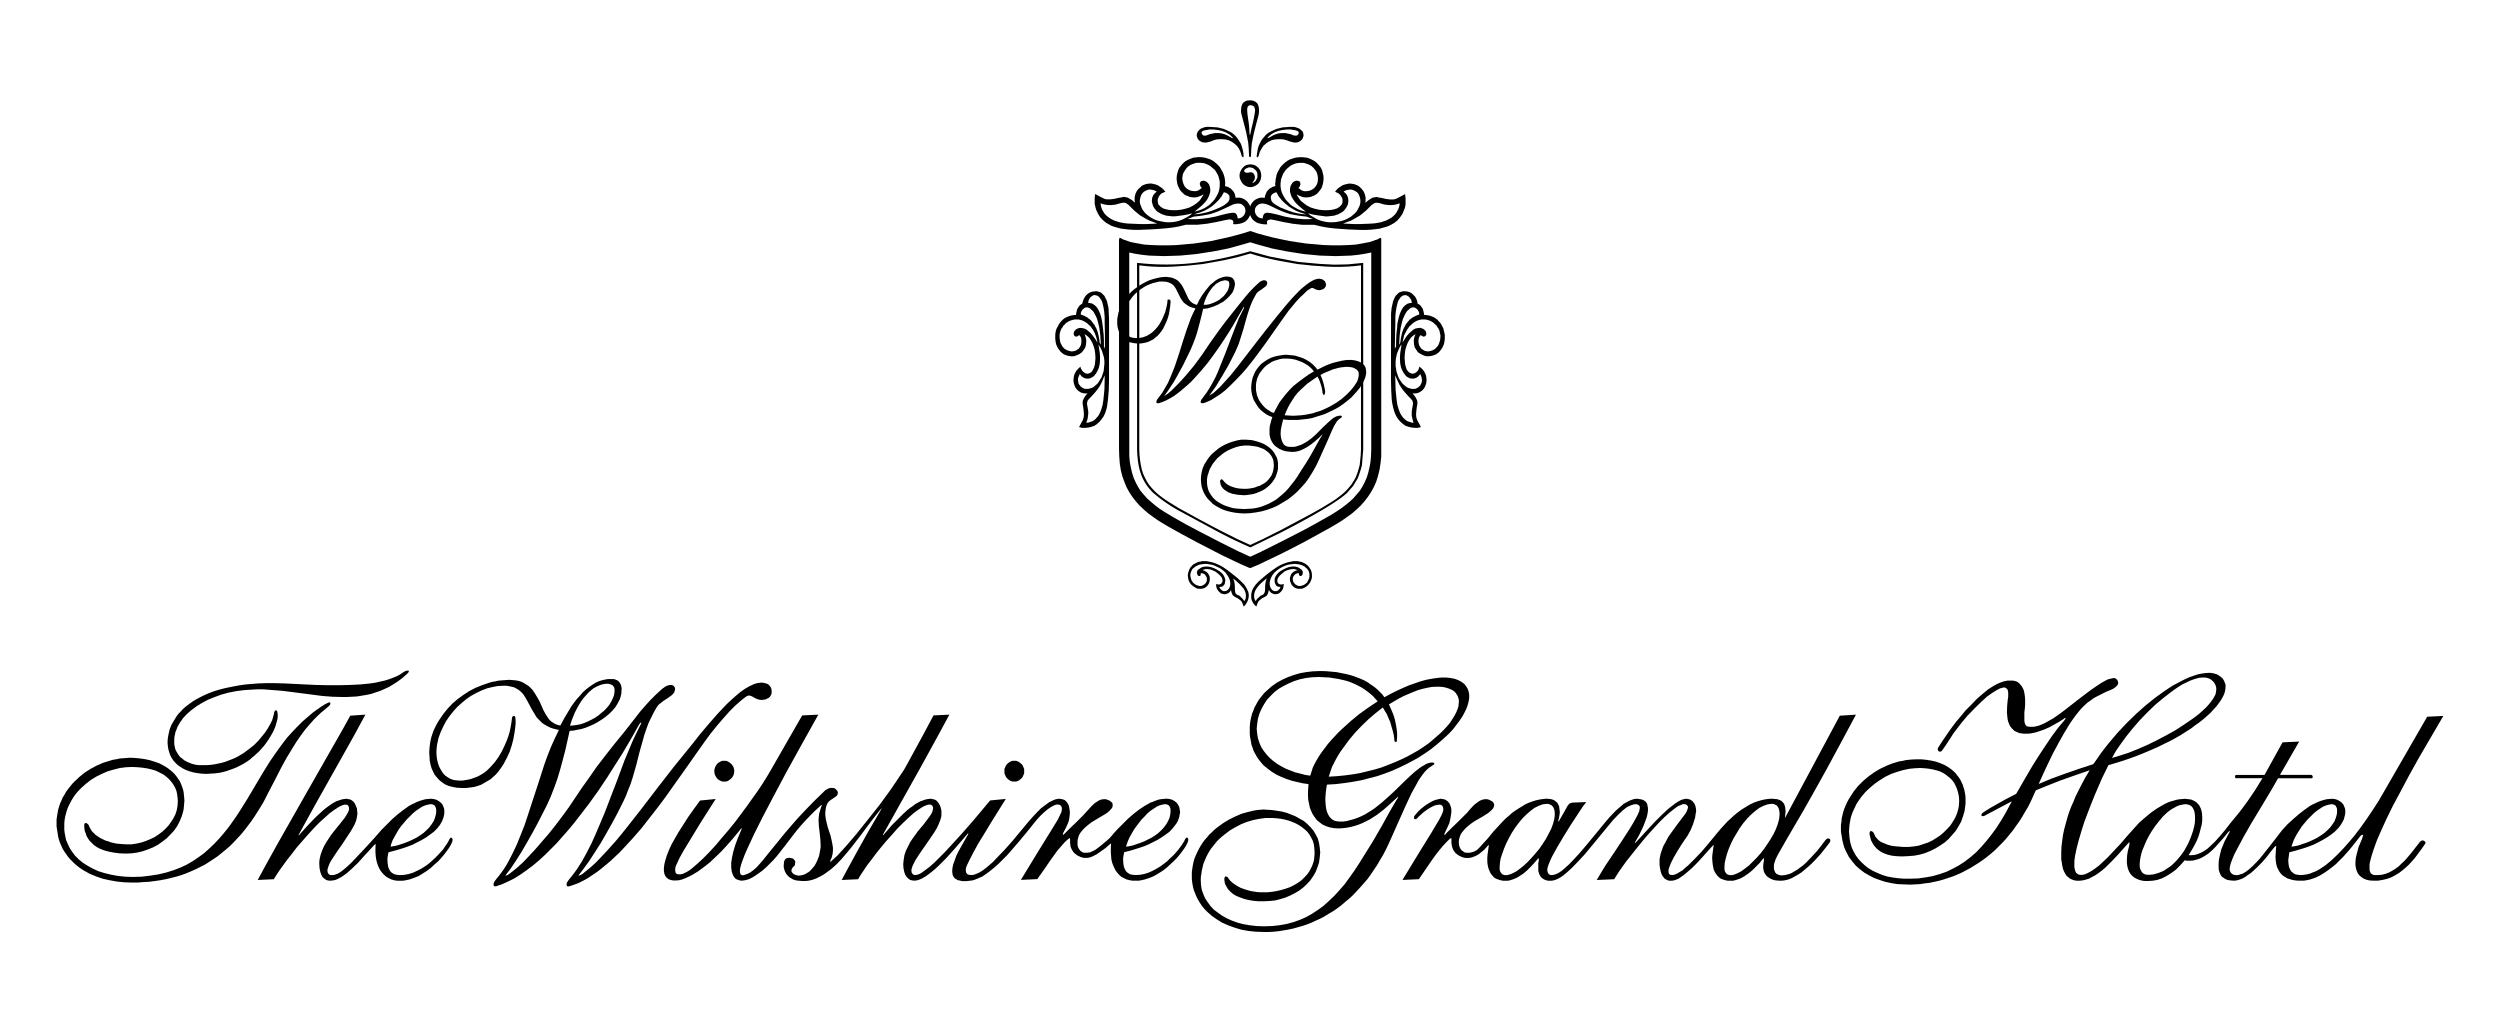
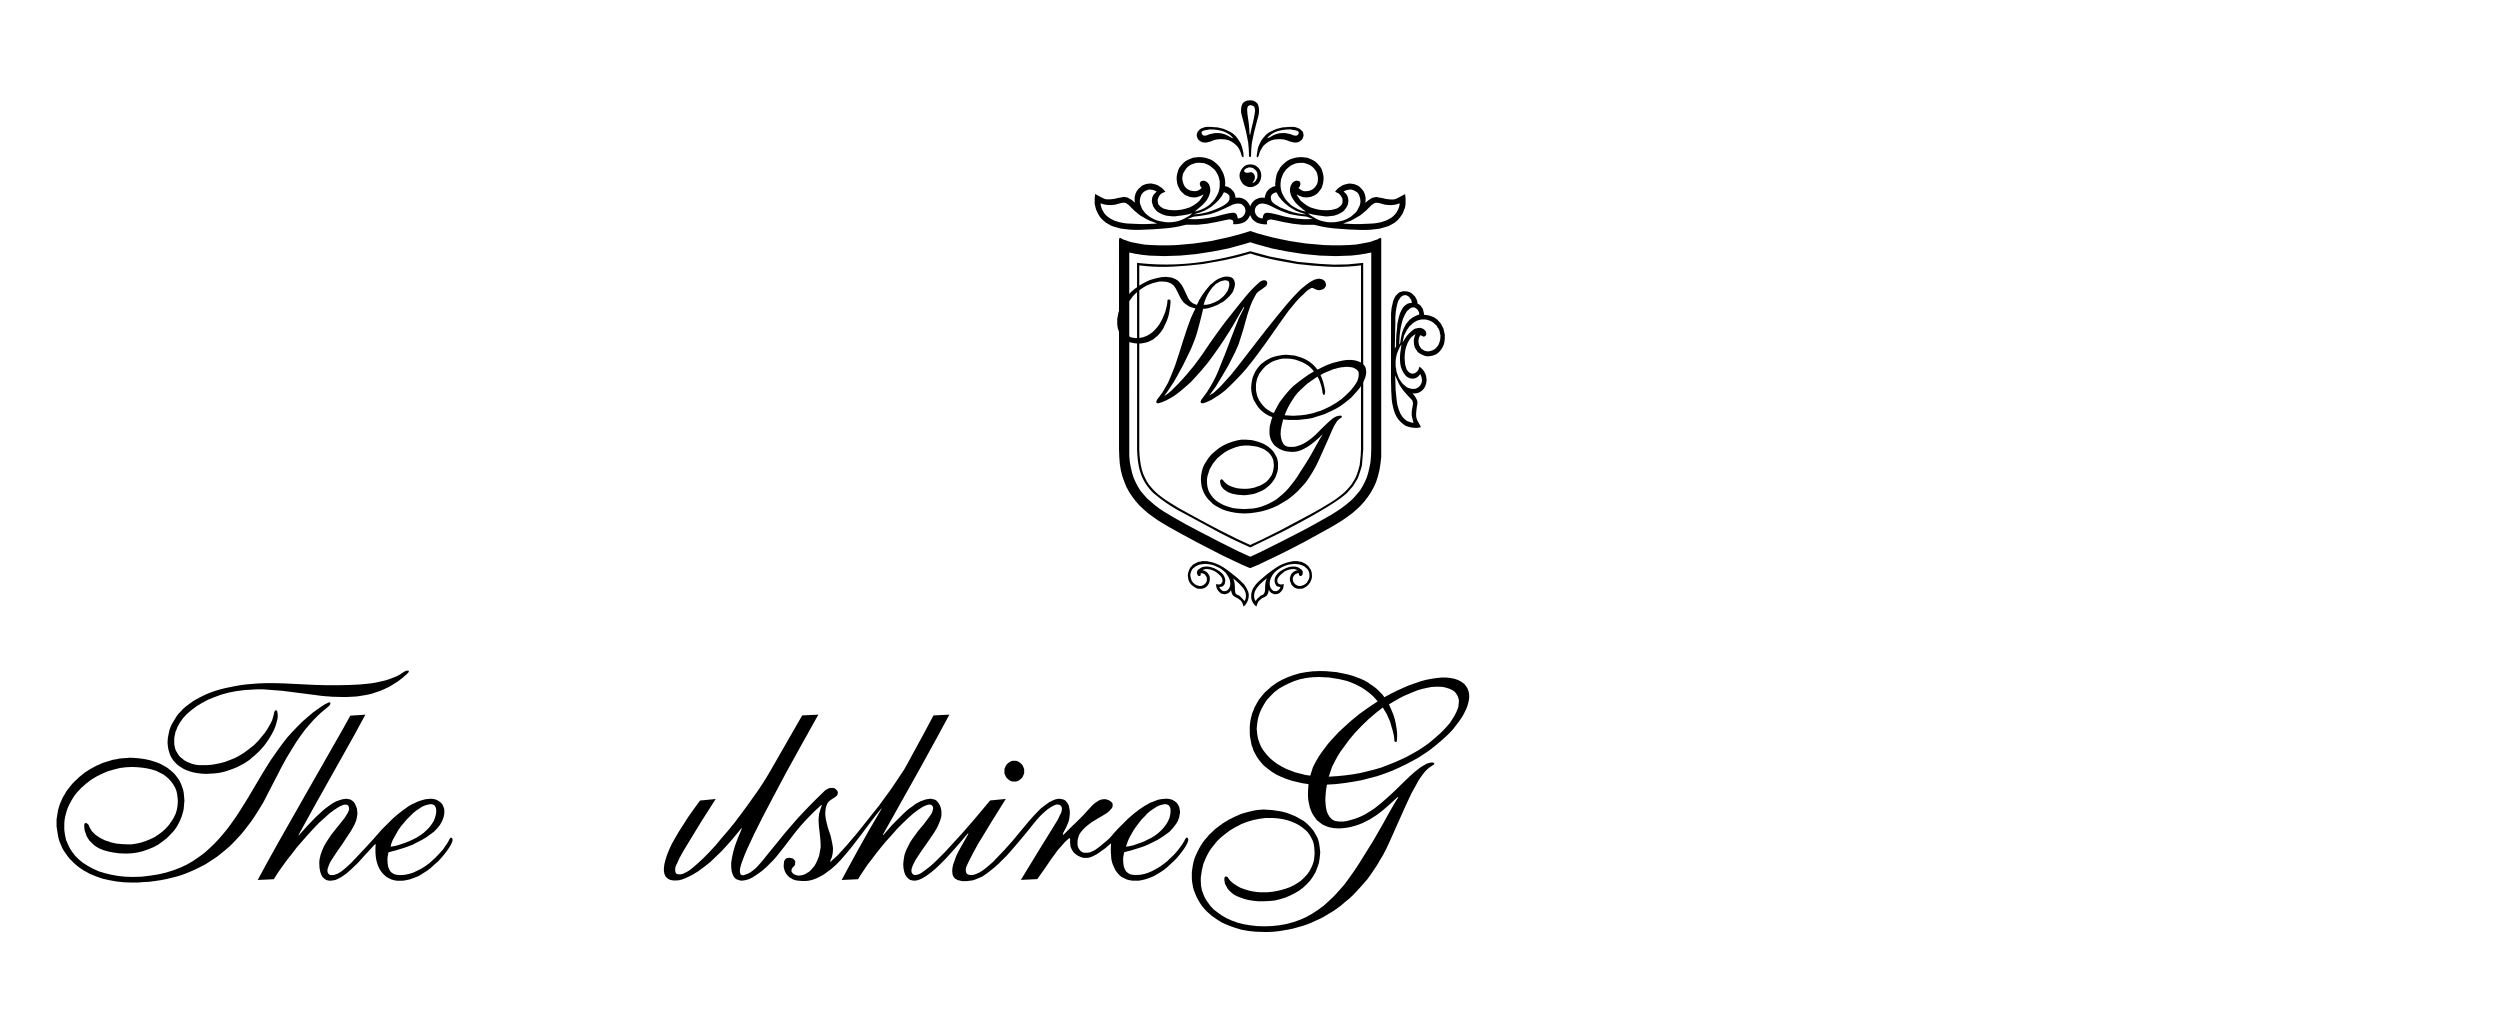
<svg xmlns="http://www.w3.org/2000/svg" width="511" height="211" viewBox="0 0 511 211">
  <rect x="0" y="0" width="511" height="211" fill="#808080" stroke="none" />
  <defs>
    <clipPath id="clip-path">
      <rect id="Rectangle_1" data-name="Rectangle 1" width="487.878" height="170.013" fill="none" />
    </clipPath>
    <clipPath id="clip-wilshire-logo-new_1">
      <rect width="511" height="211" />
    </clipPath>
  </defs>
  <g id="wilshire-logo-new_1" data-name="wilshire-logo-new – 1" clip-path="url(#clip-wilshire-logo-new_1)">
    <rect width="511" height="211" fill="#fff" />
    <g id="Group_3" data-name="Group 3" transform="translate(11.561 20.493)">
      <path id="Path_1" data-name="Path 1" d="M55.745,104.239l-.314.105-.524.262-.681.419-.838.576-.942.681-1.048.89-1.151,1-1.1,1.1-1,1.048-1,1.1-.891,1.152-.89,1.207-.838,1.2-.838,1.205L42.123,118.7l-3.039,5.135-1.571,2.515-.785,1.2-.837,1.205-.839,1.152-.891,1.1-.943,1.1-.942,1-1.048,1-1.047.942-1.152.838-1.153.786-1.257.733-1.361.629-1.364.523-1.518.472L20.8,139.4l-1.677.262-1.728.209-1.887.052-1.519-.052-1.466-.157-1.414-.261L9.8,139.133l-1.2-.367-1.152-.524-1.048-.576-1-.629-.838-.68-.786-.786-.629-.838-.313-.471-.262-.472-.21-.471-.209-.472-.21-.471-.21-1.047-.1-.577-.053-.523v-1.205l.053-.681.1-.628.158-.629.157-.576.209-.629.262-.576.262-.523.314-.577.315-.523.366-.524.367-.472.89-.942.943-.838,1-.786,1.1-.681,1.152-.576,1.205-.524,1.259-.366,1.256-.315L14.2,117.5l1.309-.053,1.1.053,1,.1,1,.157.891.21.838.262.733.366.733.367.629.471.524.472.471.523.419.576.367.629.262.628.157.681.1.734.053.733-.053.943-.157.89-.262.838-.419.838-.471.733-.524.734-.627.68-.682.629-.786.576-.784.524-.893.419-.89.367-.943.314-.943.209-1,.157h-.943l-1.047-.052-1.152-.105-1.152-.262-.524-.208-.577-.158-.523-.262-.524-.262-.472-.314-.47-.314-.368-.367-.366-.367-.262-.419-.262-.471-.1-.314-.21-.262-.21-.157-.157-.053H5.816l-.105.157-.052.21v.315l.052.68.105.367.157.419.157.471.262.471.314.472.42.419.47.472.577.418.681.368.785.313.943.262,1.048.209,1.2.158,1.362.052,1.152-.052,1.152-.158,1.1-.261,1.048-.367,1.047-.419,1-.523.89-.629.89-.681.786-.786.733-.786.629-.889.523-1,.419-1,.315-1.047.105-.524.1-1.153.053-.575-.053-.577-.1-1.048-.105-.523-.157-.472-.158-.471-.365-.838-.525-.786-.576-.733-.681-.628-.733-.577-.786-.471-.89-.471-.891-.315-1-.314-.943-.209-1.047-.158-1.047-.1-1.048-.053-.681.053-.733.052-.681.052-.733.158-.682.105-.68.209-1.361.419-1.311.576-1.259.681-1.151.733-1.1.891-1,.942L3.2,120.9l-.419.523-.419.524-.419.576-.314.576-.367.577L1,124.306l-.263.575-.209.629-.209.681-.105.628L.1,127.5,0,128.182V129.6l.105.68.105.681.105.681.157.628.209.629.262.576.262.629.314.523.367.524.366.525.42.522.418.419.472.472.471.419.524.42.524.366.576.367,1.152.628,1.257.523,1.362.472,1.414.314,1.466.262,1.519.158,1.573.052h1.2l1.205-.105,1.152-.052,1.152-.158,1.1-.157,1.1-.209,1.1-.262,1.048-.262,1.047-.314,1-.367,1-.419.942-.419.943-.471.943-.472.89-.576.89-.576.838-.575.838-.682.839-.681.785-.681.786-.786.733-.785.733-.786.734-.889.68-.893.681-.89.681-1,.63-.994.627-1,.629-1.048,1.152-2.253,1.309-2.514,1.153-2.253L47,115.609l1.048-1.73.943-1.52L49.929,111l.891-1.205.942-1.1.838-.943.786-.784.733-.682.63-.524.889-.733.262-.313.053-.106v-.314l-.105-.053Z" transform="translate(0 18.83)" />
      <path id="Path_2" data-name="Path 2" d="M36.713,102.613l-1.728.105-1.677.21-1.625.314-1.519.419-1.414.524-1.309.523-1.257.681-1.1.681-1.048.786-.89.785-.786.838-.314.472-.314.419-.262.471-.262.472-.157.471-.21.471-.1.472-.105.471-.052.524v1.047l.1.524.105.472.21.471.261.419.262.419.315.367.419.314.366.314.472.262.471.209.524.21.524.157.523.105.576.052h1.416l.838-.052.785-.105.786-.157.733-.157.733-.21.681-.262.681-.261.629-.262.628-.315,1.205-.733,1.047-.785,1-.786.891-.89.733-.891.681-.838.576-.89.472-.838.366-.734.21-.733.157-.576.052-.314.105-.262.157-.157h.105l.157.052.105.21.052.314.052.471-.052.681-.209.786-.262.89-.419.943-.524.943-.629,1-.733,1-.89,1-1,.943-.524.419-.524.471-.628.419-.577.367-.68.367-.629.314-.733.314-.733.262-.734.262-.785.209-.786.158-.838.1-.89.053-.891.052-.89-.052-.891-.105-.838-.157-.733-.21-.733-.262-.629-.314-.576-.366-.524-.367-.471-.472-.419-.471L20,116.5l-.261-.524-.21-.628-.157-.576-.105-.681-.052-.629.052-.89.157-.838.21-.943.366-.943.524-.89.576-.943.367-.471.419-.419.419-.472.471-.419.524-.419.576-.419.576-.419.629-.366.681-.367.733-.367.786-.366.785-.315.891-.314.89-.262,1-.262,1-.209,1.048-.21,1.152-.209,1.152-.157,1.257-.105,1.311-.105,1.571-.052h1.782l1.991.052,4.244.21,2.253.105,2.3.052h2.306l2.253-.052,2.149-.105,2.1-.21,1-.157,1.885-.419.838-.262.838-.314.786-.314.681-.367.628-.419.315-.209.261-.105.262-.052h.21l.105.052v.157l-.105.21-.262.261-.89.786-.891.681-.89.576-.943.576-.89.419-.943.419-.943.314-.943.315-1,.209-.943.157-1,.157-1,.053-1,.052h-1l-1.991-.052-2.044-.157-1.991-.262-4.087-.524-2.043-.262-1.992-.157-2.043-.157h-1Z" transform="translate(3.471 17.837)" fill-rule="evenodd" />
      <path id="Path_3" data-name="Path 3" d="M61.975,133.352l.681-.105.733-.157.786-.262.785-.262.786-.314.786-.367.733-.366.733-.472.681-.471L69.31,130l.576-.576.471-.629.419-.628.262-.681.209-.734.053-.419V125.7l-.053-.262-.1-.209-.105-.21-.157-.157-.21-.105-.209-.052-.262-.053-.576.105-.576.157-.629.262-.628.419-.629.419-.628.524-.629.628-.628.629-.577.681-.576.681-.523.733-.419.733-.419.734-.367.68-.262.681ZM74.6,132.3l-.157.367-.262.524-.366.576-.419.576-.524.681-.576.681-.629.681-.733.628-.733.681-.838.629-1.677,1.047-.943.367-.89.314-1,.209-.472.053h-1.1l-.576-.105-.576-.157-.524-.262-.471-.262-.419-.367-.367-.366-.366-.471-.315-.524-.262-.576L59.2,136.6l-.157-.628-.105-.734-.052-.785v-.786l.052-.89-.105.1-.209.158-.576.628-1.362,1.468-1.362,1.518-1.257,1.205-1,.891-.943.68-.733.419-.681.315-.576.1-.524.053-.419-.053-.366-.1-.367-.262-.367-.315-.262-.471-.209-.576-.157-.786-.053-.838v-.471l.053-.471.209-.943.315-.891.366-.838.472-.838.523-.785.524-.786.576-.733,1.1-1.362,1-1.257.367-.576.314-.524.21-.471.052-.262v-.21l-.052-.261-.105-.262-.21-.157-.262-.053h-.314l-.366.105-.367.157-.419.21-.89.576-1,.733-1.047.943L47.3,128.531l-1.1,1.152-1.153,1.259-1.1,1.257-1.1,1.257-1,1.309-1,1.257-.838,1.152-.785,1.1-.629.943-.471.786-3.3.157,1.782-3.3,2.358-4.243,5.711-10.06,5.5-9.64,2.149-3.772,1.414-2.567,3.091-.21-2.358,4.348-3.615,6.445-4.034,7.177-3.615,6.549-.052.105.052.052.105-.1L45.1,128.95l1.571-1.623.733-.681.681-.629.629-.524.576-.419.576-.419.524-.314.471-.262.472-.157.471-.157.367-.105.419-.052.366-.053.262.053.262.052.262.053.209.1.21.158.209.157.315.419.209.471.21.524.052.524.052.576-.052.314-.052.367-.157.68-.315.786-.419.786-.471.785-.524.786-1.1,1.677-1.1,1.571-1,1.519-.419.681-.262.629-.209.628-.053.262v.21l.053.314.157.262.105.1.157.105.157.052h.524l.314-.052.262-.105.314-.1.629-.367.68-.524.734-.628.785-.734,1.835-1.937L57.1,133.3l1.571-1.728,1.468-1.677,1.047-1.048,1.153-1.152,1.152-1,1.152-.89,1.1-.786.576-.314.576-.262.524-.262.576-.209.524-.158.576-.157.524-.052.576-.053.576.053.576.157.472.262.419.314.366.419.21.524.1.262.053.314v.629l-.053.419-.1.419-.157.419-.158.419-.209.366-.21.367-.576.733-.681.681-.785.576-.786.576-.89.524-.943.471-.89.472-.943.366-.891.315-1.728.523-1.414.367-.157.838-.053.367v.419l.053.733.1.629.21.523.262.419.157.157.21.158.471.261.524.105.576.052.89-.052.838-.157.891-.262.785-.366.838-.419.786-.472.733-.524.681-.576.681-.628.576-.576.576-.629.524-.576.419-.629.367-.523.314-.524.209-.419.157-.21.105-.1h.157l.105.052.052.105.053.157v.209Z" transform="translate(6.293 19.215)" fill-rule="evenodd" />
      <path id="Path_4" data-name="Path 4" d="M238.3,113.336l.052-.052.1-.1v-.1l.052-.786v-.838l-.1-.838-.158-.945-.209-.994-.315-1-.418-1-.472-1.047,1.047-.629,1-.576,1-.523,1.991-.838.943-.368.942-.261.943-.209.838-.158.839-.053h.785l.734.053.68.158.628.209.576.261.525.368.313.418.263.42.157.47.105.525-.052.576-.053.576-.21.628-.262.628-.366.681-.42.682-.47.733-.576.681-.681.733-.734.734-.785.681-.838.733-.891.733-1,.681-1.046.681-1.1.627-1.151.629-1.207.577-1.309.576-1.309.523-1.362.525-1.416.419-1.466.365-1.519.368-1.52.262-1.57.208-1.625.158-1.676.105.47-1.414.211-.628.314-.579.419-.837.47-.838.525-.838.576-.785,1.152-1.573,1.259-1.518,1.361-1.416,1.416-1.361,1.413-1.207,1.466-1.151.368.628.418.681.367.838.366.838.263.943.262.889.208.891.105.891v.21l.053.1.105.1.105.052Zm-18.6,6.708-.994-.262-1.047-.263-.945-.366-.943-.367-.889-.471-.891-.525-.785-.576-.734-.627-.628-.681-.577-.733-.524-.786-.366-.838-.314-.945-.158-.942-.052-.524-.053-.523.053-.524.052-.525.158-1.046.314-1.048.419-.943.523-.942.577-.891.734-.785.785-.786.89-.681,1-.576,1.047-.525,1.1-.47,1.154-.368,1.257-.261,1.256-.157,1.364-.052,1.1.052,1.048.053.994.157.943.156.943.21.838.21.838.313.734.315.733.367.681.367.628.419.575.419.579.47.523.472.471.524.42.471-1.888,1.259-1.832,1.309-1.728,1.414-1.678,1.519-.838.786-1.468,1.571-.732.838-.629.838-.628.838-.576.838-.525.889-.366.681-.367.736-.261.837-.262.838Zm2.778-21.22-1.259.053-1.256.156-1.257.21-1.259.367-1.2.419-1.153.523-1.151.628-1.05.733-.47.42-.471.418-.473.42-.418.471-.367.472-.418.524-.316.523-.313.576-.314.577-.211.576-.261.629-.157.627-.157.681-.106.681-.052.733v1.364l.052.629.106.576.105.575.105.577.208.524.157.523.263.523.262.473.261.47.629.839.68.786.838.68.838.628.945.577,1,.472,1.047.418,1.1.367,1.1.262,1.153.261,1.151.158-.052.786-.053.838v.785l.053.838.157.734.158.785.262.681.313.681.42.629.419.575.575.472.63.471.681.315.785.261.89.157.943.053.891-.053.838-.105.786-.157.785-.209.786-.262.786-.315.733-.365.733-.368.733-.47.734-.472,1.361-1.047,1.361-1.205,1.312-1.207.261-.208.053-.053v.1l-.053.157-.314.473-.314.524-1.152,1.989-1.417,2.568-1.936,3.352-1.311,2.1-1.466,2.358-1,1.52-1,1.414-.994,1.363-1.047,1.2-1.05,1.153-1.1,1.047-1.1,1-1.151.838-1.207.785-1.2.681-1.311.576-1.361.471-1.364.367-1.468.262-1.52.157-1.623.052-1.468-.052-1.362-.157-1.256-.209-1.259-.315-1.151-.418-1.048-.472-.942-.524-.891-.629-.838-.628-.68-.733-.577-.786-.524-.785-.366-.839-.315-.89-.157-.89-.053-.943V141l.105-.681.105-.733.158-.681.157-.682.261-.629.263-.627.314-.629.313-.576.368-.577.418-.523.42-.523.418-.524.471-.472.525-.471.523-.42,1.1-.838,1.151-.681,1.207-.628,1.2-.471,1.256-.367,1.312-.261,1.257-.157h1.2l.891.052.891.105.838.156.786.209.733.263.733.314.681.367.628.418.576.473.525.471.418.575.367.63.314.628.21.681.105.786.052.785v.524l-.052.523-.053.525-.1.471-.158.47-.158.42-.418.838-.471.734-.629.68-.629.629-.733.523-.786.472-.838.419-.889.314-.891.262-.89.21-.945.157-.943.1h-1.622l-.63-.052-.628-.1-.628-.105-1.1-.315-.994-.366-.838-.472-.681-.472-.523-.47-.21-.263-.157-.209-.158-.262-.21-.1-.156-.053-.157.053-.105.157-.053.209v.315l.053.418.105.42.313.575.21.367.263.314.313.315.42.366.47.315.525.261.681.262.733.262.838.21.942.157,1.05.1h1.151l1.153-.052,1.1-.105,1.048-.261,1.048-.315.994-.419.943-.471.891-.524.838-.628.786-.733.681-.734.575-.838.524-.891.367-.943.315-.942.156-1.047.052-.524.053-.576-.105-1-.156-1-.262-.891-.42-.785-.471-.786-.576-.681-.681-.681-.681-.575L218.6,129l-.838-.473-.89-.365-.945-.368-.994-.261-1-.157-1.05-.157-.994-.052-.682-.053-.628.053-.629.052-.68.105-1.309.313-1.309.368-1.312.575-1.256.628-1.2.734-1.207.89-.523.42-.525.524-.523.47-.471.577-.472.524-.418.576-.368.575-.365.63-.316.628-.313.681-.263.629-.209.681-.156.732-.105.681-.105.733v1.362l.053.577.1.628.105.577.156.575.21.524.21.524.261.576.263.471.314.524.313.471.368.472.418.472.42.418.889.786,1.048.733,1.1.681,1.2.524,1.309.471,1.364.419,1.466.262,1.519.158,1.623.052h1l1-.052.994-.106,1-.157.943-.157,1-.209,1.885-.524.945-.314.942-.367.89-.418.943-.42.891-.472.838-.523.89-.524.838-.576.837-.629.786-.68.838-.681.786-.733.733-.786.733-.785.733-.839.734-.838.682-.942.628-.943.681-1,.576-1,.628-1.047.576-1.1.524-1.1.524-1.153,1.677-3.772,1.362-3.039,1.151-2.46,1.048-1.887.42-.786.471-.68.418-.577.42-.524.418-.418.42-.368.471-.313.471-.316.105-.1v-.156l-.053-.053-.156-.105h-.524l-.418.105-.473.156-.418.263-.471.262-.473.313-.994.786-1,.891-1.1,1.048-2.253,2.2-1.2,1.1-1.257,1.1L234,126.8l-.681.471-1.361.838-.733.366-.733.315-.733.262-.734.209-.785.21-.734.105h-.838l-.471-.052-.472-.105-.418-.211-.368-.313-.261-.315-.262-.418-.21-.473-.156-.522-.105-.576-.053-.577-.052-.629v-.629l.105-1.361.208-1.361,1.783-.105,1.782-.21,1.727-.261,1.731-.315,1.623-.419,1.625-.419,1.52-.523,1.52-.576,1.414-.63,1.414-.681,1.308-.681,1.312-.733,1.205-.786,1.151-.785,1.048-.838,1-.837.942-.838.891-.838.785-.838.681-.891.63-.838.576-.839.418-.785.42-.838.261-.734.21-.785.105-.681v-.681l-.105-.628-.21-.576-.314-.525-.367-.47-.313-.21-.262-.209-.681-.367-.733-.261-.839-.158-.89-.1h-.945l-.994.1-1.048.158-1.1.208-1.153.315-1.2.418-1.207.42-1.2.524-1.257.575-1.259.629-1.257.682-.42-.579-.523-.522-.523-.524-.576-.472-.682-.471-.681-.471-.733-.419-.838-.367-.837-.314-.891-.315-1-.261-1.048-.21-1.047-.21-1.154-.105-1.2-.1Z" transform="translate(35.505 17.852)" />
-       <path id="Path_5" data-name="Path 5" d="M113.869,116.453l.052-.419.105-.367.209-.366.21-.315.314-.262.367-.209.366-.157h.838l.367.157.314.209.315.262.261.315.21.366.105.367.052.419-.052.471-.105.367-.21.367-.261.314-.315.262-.314.209-.367.157h-.838l-.366-.157-.367-.209-.314-.262-.21-.314-.209-.367-.105-.367Z" transform="translate(20.57 20.658)" fill-rule="evenodd" />
      <path id="Path_6" data-name="Path 6" d="M120.478,130.207l-1.205,1.468-1.2,1.362-1.153,1.257-1.2,1.152-1.153,1.1-1.2.943-1.205.89-1.205.733-.733.367-.681.314-.681.262-.628.157-.629.052h-.523l-.524-.1-.419-.157-.367-.262-.314-.367-.21-.471-.1-.576V137.7l.1-.786.21-.838.314-1,.419-1.047.524-1.153.681-1.2.785-1.362.943-1.468,1-1.571,1.153-1.623,1.257-1.73,3.2-.314-3.039,4.767-2.515,4.139-1.048,1.728-.785,1.414-.524,1.153-.21.419-.1.314-.053.367v.314l.053.314.1.262.262.157.262.052h.419l.471-.1.419-.21.419-.209.524-.315.472-.366,1.1-.943,1.2-1.1L114.4,134.5l1.311-1.414,1.309-1.571,1.362-1.573,1.309-1.623,1.257-1.677,1.205-1.625,1.152-1.625,1.048-1.466.942-1.414.786-1.257.629-1.048,6.706-11.684,3.3-.157-3.51,6.287-3.039,5.5-2.619,4.924-2.2,4.191-1.782,3.563-1.362,2.934-.524,1.2-.419,1.1-.314.891-.209.785-.053.419v.315l.053.262.052.209.157.157.157.052.21.053.209-.053.629-.209.628-.314.576-.419.629-.524.629-.681.68-.786,1.52-1.885,1.887-2.306,1.1-1.361,1.257-1.468,1.414-1.625,1.571-1.676,1.782-1.834,1.991-1.939.315-.314.366-.209.314-.158.315-.1h.576l.262.052.209.105.157.157.157.157.105.157.105.21v.209l-.052.21-.053.209-.157.157-.314.262-.576.367-.524.367-.157.157-.157.157-.21.366-.157.419-.105.419-.052.419-.052.472v.419l.1.89.21.891.209.838.576,1.728.21.943.157.785.105.681v.576l-.053.577-.1.471-.105.419-.21.419-.1.367v.052l.157-.052.157-.158.524-.471.681-.628,1.728-1.887,2.1-2.463,2.306-2.881,2.41-3.039,2.253-3.091,1-1.468.943-1.414.838-1.257.681-1.205,1.677-3.091,1.519-2.777,2.148-4.034,3.248-.157-2.41,4.453-3.51,6.392-7.6,13.569-.052.105v.105h.052l.053-.052,1.728-1.992,1.625-1.623.681-.681.681-.629.628-.524.629-.419.523-.419.577-.314.471-.262.471-.157.419-.157.419-.105.367-.052.367-.053.314.053.262.052.209.053.262.1.21.158.157.157.314.419.262.471.157.524.105.524v.89l-.053.367-.209.68-.314.786-.367.786-.471.785-.524.786-1.152,1.677-1.1,1.571-1,1.519-.367.681-.314.629-.21.628-.052.262v.21l.052.314.157.262.105.1.157.105.157.052h.21l.262-.052.262-.052.366-.157.367-.21.786-.576.89-.681,1-.89,1.048-1.048,1.1-1.1,1.1-1.2,2.306-2.515,2.2-2.515,1.939-2.306,1.623-1.939,3.2-.314-3.039,4.873-1.361,2.253-1.257,2.044-1,1.834-.785,1.52-.524,1.1-.157.419-.052.314v.314l.052.314.105.21.157.157.157.105.209.052.367.052.576-.052.576-.209.576-.262.681-.419.681-.524.681-.576.733-.629.734-.785,1.571-1.625,1.677-1.885,3.353-4.034.838-.943.89-.943.786-.786.838-.628.786-.576.733-.367.367-.157.314-.105.367-.052.314-.053.262.053.314.052.209.053.262.1.21.158.157.157.314.419.21.419.1.523.105.577v.576l-.052.471-.053.471-.1.472-.157.471-.419.943-.577,1.1-.052.262v.052l.052.053.105-.053.314-.314,1.048-1.048,1.257-1.2,1.309-1.311.576-.628.577-.629.576-.628.366-.367.367-.314.471-.314.419-.262.472-.157.471-.053h.367l.314.105.314.105.262.157.21.157.209.21.105.209v.471l-.052.21-.105.209-.157.158-.315.366-.471.419-.576.367-.629.366-1.309.786-.681.419-.628.471-.629.524-.524.524-.471.576-.21.314-.157.367-.1.314-.105.367-.053.419v.838l.105.367.157.314.21.314.209.21.315.209.314.105h.681l.314-.053.314-.052.315-.157.366-.157.367-.21.785-.576,1.519-1.257.629-.576.366-.419.629-.733.628-.681.943-.943,1.154-1.152,1.152-1,1.152-.891,1.1-.733.576-.314.524-.314.576-.21.524-.209.576-.21.524-.105.576-.052.576-.053.576.053.576.157.472.262.419.314.314.419.262.524.052.262.052.314.053.314v.315l-.105.419-.052.419-.157.419-.158.419-.209.366-.262.367-.576.733-.629.681-.785.576-.838.576-.838.524-.943.471-.943.472-.89.366-.943.315-1.677.523-1.414.367-.157.838-.053.367v.419l.053.733.105.629.209.523.262.419.157.157.21.158.419.261.523.105.629.052.89-.052.838-.157.838-.262.838-.366.786-.419.786-.472.733-.524.733-.576.629-.628.628-.576.576-.629.472-.576.471-.629.367-.523.314-.524.209-.419.157-.21.105-.1h.105l.157.052.053.105.052.157v.209l-.052.262-.158.367-.262.524-.366.576-.419.576-.524.681-.576.681-.681.681-.681.628-.733.681-.838.629-.838.523-.891.524-.89.367-.943.314-.942.209-.472.053H200.9l-.629-.105-.576-.157-.523-.262-.524-.262-.419-.367-.367-.418-.367-.472-.261-.524-.262-.576-.21-.576-.157-.681-.052-.733-.053-.786v-.785l.053-.891H196.5l-.314.262-.786.681-1.257.89-.523.367-.524.262-.419.209-.419.158-.419.1h-.943l-.524-.157-.576-.262-.262-.157-.262-.209-.261-.21-.21-.262-.209-.314-.158-.314-.157-.367-.052-.419-.052-.419v-.733l-.053-.157-.052-.053-.105.053-.314.262-.524.471-.733.838-.786.89-.681.943-.681.943-1.361,1.991-1.416,1.992-3.353.157,3.511-5.764,2.462-3.981,1.573-2.568.419-.89.314-.629.052-.314.053-.262v-.262l-.053-.209-.105-.21-.157-.157-.209-.1-.21-.053h-.419l-.524.21-.576.314-.628.419-.681.576-.733.681-.734.786-.733.89-1.466,1.834-1.573,1.887-1.623,1.885-.838.943-.838.838-.838.838-.891.786-.838.681-.838.628-.785.524-.838.366-.786.315-.367.1-.366.053-.943.105h-.786l-.628-.158-.314-.052-.21-.157-.209-.105-.21-.157-.157-.21-.105-.209-.105-.21-.052-.261-.052-.576.052-.629.157-.733.314-.838.315-.891.471-.942.576-1.048.629-1.1.681-1.2.1-.262v-.053h-.052l-.105.105-1.466,1.728-1.468,1.676-1.466,1.625-1.468,1.468-.733.681-.681.576-.681.523-.681.472-.628.366-.577.262-.523.157-.524.053-.419-.053-.419-.1-.367-.262-.314-.315-.314-.471-.21-.576-.157-.786-.052-.838.052-.471.053-.471.157-.943.314-.891.419-.838.419-.838.524-.785.576-.786.524-.733,1.152-1.362.943-1.257.419-.576.314-.524.157-.471.052-.262.053-.21-.053-.261-.157-.262-.209-.157-.21-.053h-.314l-.367.105-.419.157-.419.21-.89.576-1,.733-1.048.943-1.1,1.047-1.152,1.152-1.1,1.259L150.6,132.2l-1.048,1.257-1.047,1.309-.943,1.257-.89,1.152-.733,1.1-.629.943-.471.786-3.353.157,1.466-2.725,1.834-3.353,2.2-3.929,2.567-4.4.053-.1v-.105h-.053l-.052.105-1.1,1.361-1.047,1.363-1.992,2.672-1.991,2.568-1,1.2-.943,1.1-1,1.048-1,.89-1.048.786-.523.366-.524.315-.524.261-.524.262-.576.21-.524.157-.576.105-.576.052h-.628l-.576-.052-.524-.053-.419-.1-.419-.157-.314-.21-.315-.157-.262-.262-.209-.21-.21-.261-.262-.472-.157-.471-.1-.419v-.314l.052-.681.052-.262.105-.21.157-.209.21-.157.314-.053.314-.052.21.052.209.053.21.052.157.105.157.157.105.157.105.157v.21l-.053.366-.052.262-.262.262-.157.157-.105.157-.105.21-.052.314.052.21.105.157.157.157.157.157.262.105.21.1.262.053.261.052.472-.052.471-.105.419-.157.419-.262.419-.262.367-.366.314-.367.367-.419.262-.471.261-.524.419-1.048.105-.576.105-.576.105-.576v-.576l-.053-1-.1-1-.105-.943-.105-.891-.052-.942v-.524l.052-.472.052-.523.158-.524.157-.576.209-.576.053-.105H137.3l-1.259,1.152-1.1,1.1-1,1.048-.89,1-.838,1-.733.943-1.362,1.78L128.86,134.5l-.629.786-.68.785-.734.734-.733.733-.838.733-.943.681-.943.628-.838.42-.366.1-.367.105-.366.052-.367.053-.314-.053-.262-.052-.262-.105-.262-.1-.209-.158-.21-.209-.157-.262-.157-.314-.105-.314-.105-.315-.052-.419-.052-.419v-.943l.157-1.047.262-1.205.366-1.257.524-1.414.628-1.519.158-.366.052-.262H121l-.053.052Zm79.113,3.144.733-.105.733-.157.733-.262.786-.262.786-.314.733-.367.733-.366.733-.472.629-.471.628-.576.524-.576.472-.629.366-.628.314-.681.158-.734.052-.419V125.7l-.052-.262-.105-.209-.105-.21-.157-.157-.21-.105-.209-.052-.262-.053-.576.105-.576.157-.576.262-.629.419-.628.419-.629.524-.576.628-.629.629-.523.681-.524.681-.524.733-.838,1.468-.314.68-.262.681Z" transform="translate(18.991 19.215)" fill-rule="evenodd" />
      <path id="Path_7" data-name="Path 7" d="M164.1,116.453v-.419l.157-.367.158-.366.261-.315.315-.262.314-.209.419-.157h.786l.419.157.314.209.314.262.262.315.157.366.157.367v.89l-.157.367-.157.367-.262.314-.314.262-.314.209-.419.157h-.786l-.419-.157-.314-.209-.315-.262-.261-.314-.158-.367-.157-.367Z" transform="translate(29.645 20.658)" fill-rule="evenodd" />
-       <path id="Path_8" data-name="Path 8" d="M300.08,139.166h.315l.366-.1.315-.105.366-.157.733-.367.786-.576.838-.628.786-.786.838-.838.785-.89.734-.943.681-1,.68-1.048.577-1,.471-1,.367-1,.261-.943.105-.838v-.524l-.052-.419-.105-.419-.157-.314-.21-.314-.314-.157-.314-.158-.419-.052-.838.105-.471.157-.419.157-.419.21-.419.209-.838.629-.839.733-.785.785-.786.943-.733,1-.629,1.048-.628,1.047-.524,1.048-.471,1.1-.367,1.047-.262.943-.209.943-.053.838v.367l.053.366.105.262.157.21.157.209.209.105.262.1Zm-45.947,0h.314l.314-.1.367-.105.366-.157.734-.367.785-.576.786-.628.838-.786.786-.838.785-.89.786-.943.681-1,.681-1.048.523-1,.524-1,.367-1,.262-.943.052-.419.053-.419v-.524l-.053-.419-.105-.419-.157-.314-.262-.314-.262-.157-.366-.158-.367-.052-.419.052-.471.053-.419.157-.419.157-.419.21-.419.209-.838.629-.838.733-.786.785-.786.943-.733,1-.681,1.048-.576,1.047-.524,1.048-.471,1.1-.367,1.047-.314.943-.157.943-.052.838v.367l.052.366.105.262.157.21.157.209.21.105.261.1Zm66.224-6.706-.838,1.1-1.048,1.311-1.2,1.309-.629.629-.681.628-.681.576-.68.576-.734.472-.733.419-.681.366-.733.262-.733.157-.681.053-.838-.053-.367-.052-.367-.105-.366-.157-.314-.157-.315-.21-.262-.209-.209-.262-.21-.314-.157-.314-.1-.419-.053-.419v-.419l.053-.524.1-.524v-.419l-.052-.052-.105.1-.157.158L306,136.7l-.733.733-.734.733-.838.681-.838.576-.471.262-.419.21-.471.157-.472.157-.471.105H299.5l-.523-.105-.472-.157-.419-.157-.367-.262-.366-.367-.262-.366-.262-.419-.209-.472-.105-.523-.105-.577-.052-.576-.053-.681.053-.681.1-.733.105-.785.053-.315v-.052l-.053-.052-.105.1-.261.262-1.782,1.991-1.048,1.153-1.152,1.152-1.152,1-.576.471-.524.367-.524.367-.524.209-.471.157-.471.053h-.315l-.314-.053-.262-.1-.262-.157-.262-.158-.157-.209-.209-.262-.157-.262-.21-.576-.157-.681-.105-.733v-1.257l.105-.524.105-.524.157-.471.367-1.048.523-.942.524-1,.629-.891,1.257-1.728,1.152-1.519.471-.629.314-.576.158-.471.052-.21v-.157l-.105-.157-.105-.157-.157-.105-.261-.105h-.262l-.315.053-.314.157-.419.157-.419.262-.419.314-1,.786-1.048.943-1.1,1.1-1.154,1.257-1.152,1.259-1.152,1.361-1.1,1.362-2.044,2.567-.838,1.154-.733,1.047-.576.891-.419.681-3.563.157.838-1.414.891-1.468,1.834-2.725,1.728-2.619,1.52-2.358.629-1.048.523-.943.419-.785.315-.733.052-.315.052-.262v-.209l-.052-.21-.105-.157-.157-.1-.209-.105-.262-.053-.419.053-.419.105-.943.419-.419.314-.471.366-1,.943-1,1.048-1.047,1.257-2.2,2.672-1.257,1.52-1.257,1.519-1.311,1.414-1.257,1.309-.628.576-.576.524-.576.471-.576.419-.577.315-.471.209-.524.157-.471.053h-.576l-.524-.157-.262-.105-.262-.157-.209-.157-.21-.21-.157-.262-.157-.262-.105-.366-.105-.367v-1.52l.105-.576v-.419l-.052-.052-.105.1-.157.158-.629.733-.68.733-.734.733-.785.681-.891.576-.419.262-.471.21-.419.157-.472.157-.471.105h-1.047l-.524-.105-.472-.157-.419-.157-.419-.262-.314-.367-.314-.366-.21-.419-.209-.472-.157-.523-.105-.577-.052-.576v-.681l.052-.681.105-.733.105-.785.052-.315v-.052l-.052-.052-.105.052-.262.314-.576.629-.576.471-.524.419-.472.262-.471.209-.471.158-.472.1h-.89l-.576-.157-.576-.262-.262-.157-.262-.209-.262-.21-.209-.262-.21-.314-.157-.314-.105-.367-.105-.419-.052-.419v-.89l-.105-.053-.105.053-.314.262-.471.471-.786.838-.733.89-.733.943-.681.943-2.725,3.982-3.353.157,3.51-5.764,2.463-3.981,1.52-2.568.471-.89.262-.629.105-.314v-.524l-.052-.209-.105-.21-.157-.157-.157-.1-.262-.053-.419.053-.524.1-.576.262-.576.314-.629.419-.576.419-.576.524-.524.472-.209.261-.262.158h-.157l-.158-.053-.052-.157v-.157l.052-.262.21-.262.576-.681.681-.628.733-.576.734-.472.733-.419.628-.262.629-.157.471-.105.314.053.262.052.262.053.21.1.209.158.21.157.314.366.209.472.158.523.052.577-.052.576-.158.942-.209.943-.419.943-.524,1.1-.105.262v.052l.053.053.157-.053.262-.314,1.047-1.048,1.257-1.2,1.311-1.311.628-.628.524-.629.576-.628.367-.367.838-.628.471-.262.472-.157.471-.053h.314l.367.105.262.105.262.157.262.157.157.21.1.209.053.262-.053.209-.052.21-.105.209-.1.158-.367.366-.471.419-.577.367-.576.366-1.362.786-.68.419-.629.471-.628.524-.524.524-.472.576-.209.314-.157.367-.105.314-.105.367-.052.419v.419l.052.419.105.367.157.314.21.314.314.21.262.209.366.105h.681l.315-.053.366-.1.314-.105.315-.157.314-.21.262-.262.262-.261,1.623-1.782,1.153-1.414.628-.681.629-.681.628-.681.629-.629.681-.576.628-.576.681-.471.733-.472.681-.419.681-.419.733-.314.734-.262.68-.209.734-.157.733-.105.733-.053.576.053.315.052.314.105.262.105.209.157.262.209.21.21.157.314.157.314.052.367.053.419.052.419-.052.524-.105.628-.157.629v.209l.105-.1,1.152-1.992.628-1.152.262-.314.21-.21.314-.1.367-.053,2.672-.105-.786,1.048-1.1,1.677-1.309,1.991-1.362,2.2-1.309,2.2-1.1,1.991-.419.89-.315.786-.209.629-.052.471.052.367.052.157.105.157.105.157.157.105.209.1h.262l.315-.052.419-.105.366-.157.472-.262.471-.314.471-.419,1-.89,1.1-1.154,1.154-1.257,1.2-1.414,1.257-1.519,1.205-1.466,1.205-1.468,1.152-1.361,1.205-1.257.576-.524.576-.472.524-.471.576-.314.576-.314.524-.21.523-.157.524-.053.367.053.366.052.262.053.262.1.21.105.209.157.157.157.157.21.105.209.053.262.1.524v.576l-.1.681-.158.681-.261.681-.262.733-.315.733-.733,1.519-.785,1.362-.053.262.262-.262,2.463-2.672,1.361-1.468,1.468-1.466,1.362-1.257.681-.524.681-.524.576-.366.576-.315.524-.157.471-.105.314.053.262.052.262.053.21.157.209.105.157.157.314.419.21.471.105.524.052.576-.105.524-.1.733-.21.681-.209.681-.262.628-.262.629-.314.576-.315.576-.366.524-.891,1.309-.838,1.362-.733,1.257-.576,1.152-.21.524-.157.471-.105.367v.367l.053.314.105.209.261.105.315.052.419-.052.523-.209.524-.315.629-.366.576-.524.628-.524,1.31-1.309,1.362-1.414,1.257-1.468,2.2-2.672.629-.733.628-.681.629-.681.628-.576.681-.629.629-.523.681-.524.733-.472.681-.419.733-.419.681-.314.733-.262.734-.209.68-.157.734-.105.733-.053.576.053.576.052.262.105.262.105.262.105.209.209.21.21.157.209.21.629.052.419.052.419-.052.523-.052.576-.053.262h.053l.1-.157L322.4,106.579l3.3-.21-3.143,5.868-2.83,5.24-2.567,4.61-2.253,3.982-3.458,5.92-1.728,3.039-.419.838-.262.785-.105.367v.943l.105.262.1.262.105.209.21.21.209.1.262.105.314.105h.367l.576-.053.629-.157.628-.209.629-.367.628-.366.629-.472.628-.471.576-.524,1.154-1.205,1.1-1.2.943-1.205.786-1.047.209-.157.158-.105h.209l.21.052.1.105.053.157v.21Z" transform="translate(42.094 19.215)" fill-rule="evenodd" />
-       <path id="Path_9" data-name="Path 9" d="M119.639,114.662l-2.463,3.51-2.829,3.981-1.519,2.149-1.571,2.1-1.677,2.148-1.677,2.149-1.782,2.043-1.782,1.939-.89.943-.943.89-.89.838-.943.786-.943.786-.942.733-.943.629-.943.628-.943.524-.943.471-1,.367-.942.314h-.21l-.157-.052-.105-.157v-.367l.053-.157.209-.367.314-.419.472-.576.523-.681.524-.733,1.048-1.625.942-1.728,1-1.939.89-1.991.89-2.1.891-2.1.838-2.2,1.677-4.348,1.571-4.244.838-1.991.786-1.887.838-1.78.785-1.573.158-.314v-.157h-.105l-.053.052-.261.314-1.205,2.149-1,1.728-1.205,2.044-1.466,2.3-1.625,2.568-1.782,2.672-1.991,2.777-2.1,2.725-1.1,1.414-1.1,1.309-1.152,1.311-1.152,1.309-1.205,1.205-1.205,1.2-1.2,1.1-1.257,1.048-1.257.942-1.259.891-1.257.785-1.257.629-1.257.576-1.257.419h-.209l-.157-.052-.105-.157v-.367l.052-.157.21-.367.314-.419.472-.576.523-.681.524-.733.471-.733.472-.838.89-1.73.838-1.782.786-1.937.786-1.992.68-2.043.681-2.1,1.362-4.139,1.309-4.087.681-1.885.734-1.834.785-1.73.786-1.623-.681-.157-.629-.158L89.2,110.1l-.524-.262-.471-.262-.419-.262L87.418,109l-.367-.367-.314-.314-.314-.366-.472-.786-.471-.786-.419-.785-.419-.786-.419-.733L83.8,103.4l-.262-.314-.314-.315-.314-.262L82.6,102.3l-.366-.21-.419-.209-.472-.105-.471-.105-.576-.1h-.576l-1.153.052-1.1.21-1.1.261-1.1.419-1.1.524-1.048.576-1,.681-.943.786-.942.838-.838.943-.786,1-.681,1-.576,1.1-.524,1.152-.419,1.152-.262,1.205-.1.681-.053.681v.628l.053.681.1.629.157.628.21.629.262.524.314.523.314.472.419.419.472.314.523.314.577.21.576.1.681.053h.681l.628-.105.629-.105.576-.157,1.152-.419.524-.262.523-.314.472-.314.471-.367.419-.419.419-.419.786-.89.681-.943.628-1.048.524-1.047.471-1.048.419-1.1.315-1.048.209-1.048.157-.942.105-.891.052-.1.053-.105.105-.053.157-.052h.1l.105.052.053.105.052.157.052.576v.734l-.1.942-.158,1.048-.209,1.152-.314,1.205-.419,1.309-.576,1.257-.315.576-.314.629-.367.576-.419.576-.419.576-.471.524-.524.472-.523.471-.629.367-.629.366-.628.367-.733.262-.734.209-.785.105-.838.105h-.891l-1-.053-.838-.157-.838-.209-.733-.315-.629-.419-.576-.471-.471-.524-.471-.576-.315-.628-.314-.681-.209-.734-.158-.785-.052-.838-.052-.891.052-.89.105-.89.105-.629.157-.681.209-.628.21-.629.262-.576.314-.628.314-.577.367-.576.785-1.152.891-1.1.942-1,1.1-.943,1.153-.838,1.2-.785,1.311-.681,1.309-.524,1.362-.471.681-.21.681-.105.681-.157.733-.052.681-.053.733-.052.681.052.628.053.576.105.524.157.472.209.419.262.419.262.366.262.681.681.524.785.471.786.472.838.733,1.677.419.786.471.733.21.314.262.314.314.262.314.21.314.209.367.157.419.158.419.052.838-1.571.943-1.573.471-.785.576-.786.524-.681.629-.681.576-.681.628-.576.681-.523.681-.472.681-.419.681-.314.733-.21.733-.157.419-.052h1.048l.262.052.262.105.262.105.209.157.21.209.157.262.157.315.105.366.052.419-.052.524v.419l-.105.419-.105.419-.157.419-.367.733-.471.786-.576.681-.681.681-.681.576-.786.576-.838.524-.838.471-.838.367-.89.366-.838.262-.838.157-.786.157-.785.053-.891,3.981L91.82,116.7l-.524,1.939-.576,1.939-.681,1.887-.734,1.886-.838,1.834-1.885,3.668-1.048,1.939-1.1,1.939-1.1,1.885-1.1,1.728-1.048,1.573-1,1.309-.105.157h.105l.419-.157.367-.262.471-.366,1.048-.838,1.2-1.1,1.257-1.311,1.311-1.414,1.309-1.519,1.362-1.571,1.257-1.571,1.466-1.939,1.416-1.939,2.672-3.982,1.466-2.043,1.52-2.2,1.73-2.253,1.937-2.463,1.678-2.044,1.361-1.728,2.2-2.829,1.048-1.205,1-1.1,1.152-1.152,1.309-1.205.315-.209.262-.21.314-.157.262-.105.262-.052.209-.052h.21l.209.052.157.052.157.105.21.314.052.157v.21l-.052.262-.053.209-.1.21-.157.209-.367.367-.524.367-.524.366-.576.367-.523.419-.472.367-.209.261-.157.21-.629,1.1-.576,1.152-.524,1.1-.419,1.152-.419,1.205-.314,1.152-.681,2.41-.629,2.515-.733,2.568-.419,1.309-.524,1.311-.523,1.361-.681,1.416-1,1.991-1.1,2.044-1.154,2.043-1.152,1.992-1.2,1.885L97.215,137.4l-1.1,1.519-1,1.309-.105.157h.105l.419-.157.419-.262.419-.366,1.048-.838,1.2-1.1,1.257-1.311,1.311-1.414,1.362-1.519,1.309-1.571,1.257-1.571,3.039-3.877,3.039-3.982,3.3-4.243,3.825-4.716,1.519-1.939,1.728-2.044,1.834-2.1.943-1,.943-1,.943-.89.942-.838.943-.786.89-.628.891-.524.89-.419.419-.157.419-.105.419-.052.367-.053.419.053.419.1.367.105.314.21.262.314.209.314.105.471v.472l-.052.366-.315.524-.262.21-.314.157-.314.157-.367.052-.419.053-.523-.053-.472-.157-.419-.209-.367-.21-.314-.157-.314-.105h-.314l-.157.053-.158.052-.576.419-.576.472-1.2,1.047-1.205,1.205-1.257,1.414-1.257,1.466-1.311,1.625-1.2,1.625Zm-26.353-4.926.733-.052.734-.105.785-.157.733-.262.734-.314.733-.367.681-.366.681-.472,1.257-1.047.524-.576.471-.576.367-.629.314-.629.262-.68.1-.681v-.576l-.052-.21-.052-.209-.157-.158-.105-.157-.157-.1-.21-.105-.366-.105-.472-.052-.471.052-.524.105-.576.209-.576.262-.576.314-.524.419-.524.472-.471.524-.472.523-.471.629-.367.576-.366.629-.367.68-.314.629-.524,1.309Z" transform="translate(11.656 18.101)" fill-rule="evenodd" />
-       <path id="Path_10" data-name="Path 10" d="M371.293,140.369l-.21-.052-.209-.105-.21-.105-.157-.157-.209-.313-.21-.42-.105-.524v-.524l.053-.629.105-.68.157-.681.209-.734.314-.733.315-.785.366-.786.419-.786.472-.785.733-1.1.786-1,.838-1,.89-.838.471-.366.472-.314.471-.262.472-.262.471-.21.471-.1.472-.1.471-.053.262.053.209.051.262.053.157.1.21.157.157.105.262.419.21.472.1.523.053.629v.681l-.053.681-.157.785-.209.786-.262.786-.315.838-.366.838-.419.785-.472.838-.68.943-.786.943-.838.838-.419.366-.471.315-.472.314-.471.314-.472.21-.523.209-.524.157-.524.158-.524.052-.523.052Zm29.916-6.34.261-.681.315-.68.419-.734.471-.733.471-.733.577-.68.576-.682.628-.629.629-.628.628-.524.629-.419.628-.419.629-.262.576-.157.576-.1.262.053.209.051.21.105.157.157.105.21.105.21.052.261v.628l-.052.419-.21.734-.262.681-.419.628-.471.629-.576.576-.629.576-.681.471-.733.473-.733.365-.786.368-.786.313-.785.262-.733.262-.786.157-.681.105Zm-36.519-18.18.419-.733,1.048-1.519,1.152-1.573,1.31-1.623,1.414-1.625,1.52-1.571,1.571-1.519,1.625-1.362,1.623-1.257.786-.576.786-.524.733-.471.785-.367.734-.366.681-.262.681-.209.628-.158.629-.052h.523l.524.1.524.21.419.314.366.368.262.47.157.419.053.472-.053.523-.1.524-.262.524-.314.524-.419.576-.472.576-.524.576-.628.576-.629.576-.733.576-.785.577-1.678,1.152-1.78,1.154-1.887,1.047-1.991,1.047-1.939.945-1.939.837-1.834.733-1.782.576-1.571.472Zm19.228-16.713-.628.052-.733.105-.734.157-.785.262-.786.262-.838.367-.838.419-.89.471-.891.471-.89.576-.943.629-1.886,1.362-1.887,1.519-1.939,1.728-1.885,1.835-1.834,1.937-1.782,2.1-.838,1.048-.838,1.1-.786,1.152-.786,1.1-3.038,1-2.882,1-2.725,1-2.515,1.048.891-1.992,1-2.146,1.047-2.149,1.153-2.149,1.152-2.043,1.152-1.887.576-.837.576-.786.577-.734.576-.681.628-.628.629-.576.681-.472.628-.471.681-.367.629-.314,1.152-.576,1-.418.471-.211.367-.262.262-.209.209-.21.158-.262.052-.314-.052-.209-.053-.157-.052-.158-.262-.261-.157-.105-.157-.053h-.21l-.314.053-.419.105-.419.1-.419.21-.943.524-.943.629-1,.68-1,.733-1.782,1.362-2.62,2.044-1.257.942-1.2.838-1.205.681-.576.316-.576.26-.524.21-.576.157-.576.106H347.4l-.261-.053-.262-.053-.157-.209-.158-.21-.1-.367-.053-.419V107.2l.105-.837.052-.839v-.891l-.052-.681-.105-.733-.157-.627-.157-.316-.157-.314-.21-.262-.209-.262-.21-.209-.262-.209-.314-.158-.366-.1-.367-.053h-1l-.576.105-.524.157-.576.21-.576.261-.576.315-.577.366-.576.367-1.152.943-1.152,1-1.154,1.207-1.2,1.2-.891,1.1-.942,1.1-.838,1.1-.786,1.1-1.257,1.834-.838,1.309-.105.262v.21l.105.209.105.105.157.052h.209l.21-.1.157-.21.628-.89,1-1.519.628-1,.838-1.1.891-1.153,1.1-1.309,1.573-1.625L337.656,105l1.153-1.048,1.047-.733.838-.524.681-.366.524-.157.367-.053h.157l.209.105.105.105.157.105.105.209.052.21.053.261v.891l-.105.733-.105,1.1-.052,1.414.1,1,.053.419.105.419.157.419.157.367.209.314.21.262.262.262.262.262.314.157.366.157.367.157.838.105h1l.524-.052,1-.21.943-.314,1-.367,1-.47.943-.525.943-.524.89-.576.21-.157h.157v.052l-.053.105-.209.314L353.27,110.4l-1.311,1.782-1.309,1.937-1.311,1.992-1.257,1.991-1.2,2.044-2.149,3.719-2.043,1.048-1.782,1-1.571.89-1.31.838-.209.158-.105.157-.105.209.052.157.053.053.209.052.262-.052.314-.157,2.463-1.311,2.882-1.52-1.311,2.463-.942,1.571-.943,1.468-1,1.362-1,1.257-1.048,1.2-1.047,1.1-1.153.994-1.152.891-1.205.785-1.257.681-1.309.629-1.362.471-1.466.419-1.468.262-1.52.21-1.623.052h-1.257l-1.205-.1-1.152-.158-1.1-.21-1-.314-1-.419-.89-.419-.89-.524-.734-.576-.733-.681-.628-.681-.524-.733-.471-.838-.367-.838-.262-.943-.157-.941-.052-.682-.053-.629.053-.681.052-.628.105-.629.1-.575.158-.629.209-.576.262-.629.262-.524.262-.576.314-.524.733-1.046.838-1,.943-.891,1-.838,1.048-.733,1.1-.681,1.205-.576,1.205-.419,1.257-.367,1.257-.261,1.1-.105,1.047-.053.943.053.943.105.838.157.838.209.733.262.681.367.576.419.576.471.472.471.419.577.314.628.262.629.209.733.157.733.053.893-.053.941-.157.838-.262.891-.366.838-.472.785-.523.786-.629.681-.681.681-.733.628-.786.524-.838.524-.89.419-1.887.628-1,.157-1.047.105h-1.154l-1.257-.105-.576-.052-.628-.105-.576-.156-1.048-.42-.471-.209-.419-.315-.315-.314-.314-.366-.209-.419-.157-.367-.158-.21-.209-.157-.21-.052-.157.052-.1.157-.053.262.053.367.157.628.1.419.21.367.209.419.315.419.366.419.419.367.524.366.629.315.733.261.838.21.943.106,1.1.051,1.2-.051,1.362-.106,1.1-.21,1.1-.314,1.047-.419,1.048-.523.943-.577.942-.628.838-.733.734-.838.733-.839.576-.942.524-.943.366-1.048.315-1.047.157-1.1.052-.524v-1.152l-.052-.576-.105-.576-.105-.524-.157-.471-.157-.524-.209-.419-.21-.472-.262-.418-.262-.367-.576-.733-.681-.629-.733-.523-.786-.472-.89-.367-.89-.314-.943-.21-1-.156-1-.105h-1.047l-1.048.052-1.047.106-.681.156-.681.105-.733.209-.681.21-.681.261-.628.262-1.311.629-1.2.733-1.154.838-1.047.891-1,1-.891,1.1-.733,1.153-.367.575-.314.629-.262.576-.262.628-.209.63-.157.68-.157.628-.053.681-.105.681v1.309l.105.681.105.63.105.627.157.629.157.576.209.524.262.576.262.471.262.524.681.89.733.891.838.733.891.681,1,.576,1,.524,1.152.419,1.152.367,1.205.261,1.257.21,1.311.052,1.309.052,1-.052,1-.052,1-.157.943-.105,1-.209.943-.21.943-.262,1.885-.629.891-.366.943-.419.89-.472.89-.471.838-.524.838-.524.838-.576.838-.628.838-.681.786-.681.733-.733.786-.786.733-.785.681-.838.733-.891.629-.89.681-.943.628-1,.576-.994.629-1.05.524-1.047.523-1.153.524-1.152,2.463-1,2.672-1.048,2.829-1,3.039-1.047-.943,1.571-.942,1.782-1,1.991-.419,1.048-.471,1.047-.419,1.1-.367,1.152-.314,1.154-.314,1.152-.262,1.205-.157,1.152L354,134.6l-.053,1.207v1.466l.105.628.105.629.105.523.157.472.209.419.21.367.209.314.315.261.314.263.314.157.367.157.366.1.419.053h.472l.628-.053.681-.157.681-.209.681-.367.681-.366.681-.472.681-.524.68-.576,1.259-1.257,1.2-1.257,2.1-2.358.262-.262h.052v.315l-.052.419-.262,1-.157.943-.052.838v.733l.1.681.158.576.209.524.262.419.314.367.367.313.419.263.471.209.472.157.471.105.524.052h.523l.943-.052.943-.157.943-.314.943-.472.942-.576,1-.733.891-.891.943-1.047.419.1h.68l.629-.052.629-.156.628-.211.576-.261.524-.314.576-.367.524-.419.524-.472.471-.471,1.782-1.989.785-1,.262-.262.157-.105.053.052v.053l-.21.366-.471.893-.419.784-.314.786-.315.733-.209.786-.157.733-.157.733-.053.786v.89l.053.419.1.315.105.314.157.314.157.262.21.209.262.158.209.157.314.157.262.105.629.1.681.053.524-.053.576-.157.576-.209.576-.315.576-.418.629-.419.576-.524.576-.524,1.1-1.1,1-1.152.838-1.1.733-.89.157-.158.105-.052h.052l.053.052v.053l-.053.314-.052.943-.052.838.052.785.105.681.157.63.262.523.262.471.314.419.419.367.419.261.419.263.524.157.524.157.576.1.576.053h1.1l.471-.053.471-.1.472-.105.943-.314.89-.419.89-.524.838-.576.838-.629.838-.681.734-.733.733-.733,1.309-1.468,1.1-1.361.891-1.152.261-.315.21-.157.157-.052h.105l.052.1-.052.157-.157.524-.367.891-.366.838-.21.838-.209.785-.158.733-.052.734v.628l.105.629.157.525.209.47.315.419.419.366.471.315.524.209.628.157.734.053h1.047l.943-.157.89-.209.891-.315.785-.419.786-.471.681-.524.681-.576.628-.577.576-.628.576-.629.472-.628.89-1.205.733-1.047.158-.262v-.21l-.105-.157-.157-.1-.21-.105h-.209l-.21.105-.209.157-1.677,2.149-1,1.2-.524.576-.576.525-.576.575-.629.471-.681.419-.681.367-.681.262-.785.209-.734.053h-.838l-.209-.053-.21-.1-.209-.158-.105-.157-.105-.262-.1-.262v-1.2l.1-.524.315-1.2.471-1.466.629-1.731.89-2.043,1.048-2.3,1.309-2.673,1.571-2.934,1.782-3.353,2.044-3.667,2.358-4.034,2.567-4.4-3.3.157-9.849,17.08-.838,1.309-1.362,2.044-.838,1.205-.943,1.309-1,1.309-1.1,1.311-1.152,1.309-1.205,1.257-1.205,1.152-1.257,1.048-.628.42-.629.418-.628.368-.681.26-.629.262-.628.158-.629.1-.628.053-.576-.053-.524-.1-.471-.262-.157-.158-.21-.157-.262-.419-.209-.523-.105-.629-.052-.733.052-.419.052-.367.105-.837,1.414-.368,1.73-.523.89-.315.943-.366.942-.472.891-.471.89-.523.838-.577.734-.576.68-.681.577-.733.209-.367.21-.366.209-.418.105-.42.105-.419L412,127.8v-.629l-.052-.314-.105-.262-.21-.524-.366-.419-.419-.314-.472-.262-.523-.157-.629-.053-.576.053-.524.052-.576.157-.524.159-.576.208-.524.262-.576.263-.576.313-1.1.786-1.152.89-1.152,1-1.205,1.1-.524.576-.576.629-1.205,1.571-1.309,1.676-1.362,1.728-.681.838-.733.786-.681.681-.681.629-.681.523-.68.419-.367.105-.314.105-.315.105h-.314l-.366-.053-.262-.052-.262-.157-.21-.21-.157-.262-.105-.314v-.367l.053-.366.157-.628.314-.839.419-1,.576-1.1,1.311-2.462,1.52-2.673,3.091-5.135,1.257-2.1.89-1.571.314-.523h6.916l.105-.105.052-.105v-.105l-.052-.157-.053-.105-.1-.052-.053-.051h-6.444l3.929-6.811-3.4.156L395.5,119.99h-5.816l-.157.1-.053.105v.262l.053.105.052.105h5.5l-1.625,2.619-1.468,2.149-.733,1-.786,1.048-1.937,2.357-1.1,1.414-1.1,1.311-1,1.1-1.048,1-.471.42-.524.365-.524.315-.471.209-.524.21-.524.157-.576.052h-.681l.472-.785.471-.786.367-.681.366-.733.315-.786.261-.838.21-.838.209-.786.105-.838v-.785l-.052-.733-.157-.681-.105-.315-.157-.314-.157-.314-.21-.209-.209-.262-.262-.21-.262-.157-.314-.157-.367-.157-.838-.105-.471-.053-.577.053-.576.052-.576.105-.524.158-.576.156-.576.21-.576.262-.576.314-1.152.681-1.205.838-1.205,1-1.2,1.048v0l-1,1.1-1.362,1.519L366,134.134l-1.728,1.834-.839.891-.89.838-.838.785-.89.681-.786.524-.786.419-.366.157-.367.105-.314.052h-.367l-.314-.052-.262-.157-.262-.21-.157-.314-.105-.367-.1-.47v-1.1l.052-.629.105-.68.314-1.468.419-1.625.524-1.78.576-1.834.681-1.835.733-1.884.733-1.835,1.468-3.406L363.591,118l1.571-.471,1.519-.472,1.52-.523,1.414-.524,1.414-.576,1.362-.576,1.309-.576,1.257-.629,1.205-.576,1.152-.629,1.1-.628,1.047-.681,1-.629.89-.68.89-.629.786-.628.786-.681.681-.629.576-.628.576-.629.471-.628.419-.576.367-.629.262-.524.209-.576.105-.523.052-.524v-.472l-.157-.419-.157-.419-.262-.418-.366-.315-.419-.314L385.7,99.4l-.576-.157-.576-.105Z" transform="translate(55.81 17.909)" />
      <g id="Group_2" data-name="Group 2" transform="translate(0)">
        <g id="Group_1" data-name="Group 1" clip-path="url(#clip-path)">
          <path id="Path_11" data-name="Path 11" d="M202,41.809l.209-.733.315-.786.366-.733.472-.733.523-.681.315-.262.261-.314.367-.21.314-.209.367-.158.367-.1.262-.053.261-.052.262.052.21.053.209.1.105.21.052.262v.366l-.1.419-.105.367-.157.367-.262.366-.262.367-.262.314-.366.314-.367.315-.367.262-.838.419-.419.157-.419.157-.471.105-.419.052Zm-13.613-2.586V48.6l-.272.017-.366-.052-.367-.053-.367-.105-.22-.175V41.09l.22-.328.419-.577.524-.576Zm24.562,17.622.21-.471.209-.472.315-.419.314-.419.314-.366.367-.367.419-.314.471-.315.419-.262.524-.209.524-.157.523-.157.577-.105h1.152l.628.052.838.157.734.262.681.262.576.314.523.315.524.419.419.419.314.419-1.047.628-1.048.734-1.047.785-1.048.838-.576.576-.576.629-.576.681-.524.681-.524.681-.419.733-.419.785-.366.734-.472-.157-.419-.262-.419-.262-.419-.314-.366-.367-.314-.367-.315-.419-.314-.471-.209-.471-.21-.524-.105-.524-.1-.524v-1.2l.1-.577Zm20.485-1.625.158.21.1.262v.576l-.052.366-.105.367-.105.367-.209.366-.524.786-.681.838-.838.838-.943.838-1.1.786-1.257.733-.629.314-.681.314-.733.315-.733.209-.734.262-.785.157-.786.157-.838.105-.838.052-.838.053-.89-.053-.838-.052.314-.786.367-.785.419-.786.942-1.466.576-.734.629-.628.681-.629.681-.628.733-.524,1.362-.943.314.576.21.524.314,1,.157.786.052.471.105.21.052.157.105.052.105-.052.052-.105.053-.157.052-.262v-.262l-.157-.838-.21-.838-.261-.838-.315-.733.629-.367.628-.261,1.257-.524,1.153-.314.523-.105.524-.053.471-.052h.472l.419.052.366.053.367.105.262.157.262.157Zm.724,3.178V71.358l-.052,1.152L234,73.559l-.105,1-.261.943-.262.838-.315.785-.419.734-.471.733-.524.628-.628.681-.629.576-.733.577-.786.576-.89.576-1.887,1.152-2.148,1.205-2.148,1.152-4.139,2.2L214.092,89.7l-2.567,1.2-2.62-1.2-3.563-1.782-4.138-2.2-4.3-2.358L195.021,82.2l-.89-.576-.786-.576-.733-.577-.628-.576-.629-.681-.524-.628-.471-.733-.367-.734-.366-.785-.262-.838-.21-.943-.157-1-.105-1.048-.052-1.152V49.721h.168l.471-.053.524-.1.419-.105.419-.157.419-.21.419-.209.314-.262.367-.314.314-.262.576-.681.471-.681.367-.786.367-.785.262-.734.209-.785.105-.681.105-.629.052-.576.052-.471-.052-.367-.052-.052-.053-.052-.209-.053-.21.053-.052.052v.052l-.053.576-.1.577-.157.628-.158.629-.261.628-.262.629-.315.628-.366.629-.419.576-.472.523-.471.472-.576.419-.629.367-.681.261-.733.158-.115.007v-9.73l.22-.181.628-.419.629-.366.628-.262.681-.262.681-.157.629-.157h.681l.733.052.524.157.471.21.419.314.314.367.262.419.472.942.471.943.314.472.314.419.472.366.524.367.628.262.786.209-.472.943-.471,1.048-.419,1.152-.419,1.152-.786,2.41-.785,2.515-.838,2.515-.472,1.205-.471,1.152-.471,1.1-.577,1-.576,1-.628.838-.472.628-.1.262-.053.21.053.157.1.052.158.052h.157l.785-.261.734-.315.785-.419.733-.419.734-.524.733-.576.733-.628.734-.629.733-.681.681-.733,1.361-1.519,1.311-1.571,1.2-1.625L205.2,50.4l1.047-1.573.943-1.466L208.024,46l1.257-2.2.733-1.257.105-.209.105-.053.052.105-.576,1.152-.524,1.048-.89,2.253L206.4,51.816l-1,2.462-.471,1.205-.524,1.152-.576,1.1-.576,1-.629,1-.628.838-.262.366-.21.262-.1.262-.053.21.053.157.1.052.158.052h.157l.576-.157.576-.262.576-.262.576-.366.576-.367.577-.366,1.152-.891,1.1-1.047,1.1-1.1,1.1-1.152,1.1-1.257,1-1.259,1-1.309,1.886-2.567,3.2-4.558,1.468-2.044.785-.942.734-.891.733-.786.785-.733.681-.681.734-.471.209-.105h.157l.21.053.157.1.471.21.262.052.367.053.209-.053.262-.052.21-.105.209-.105.157-.157.105-.157.105-.157.052-.21v-.314l-.105-.262-.1-.262-.21-.157-.209-.157-.21-.105-.262-.052-.262-.052-.471.052-.524.157-.524.262-.523.314-.576.419-.577.472-.576.471-.576.576-1.152,1.205-1.1,1.257-1.991,2.41-2.306,2.882-2.043,2.62-3.72,4.819-1.52,1.887-1.519,1.677-.681.733-.681.629-.576.523-.524.315-.262.157h-.052l.052-.053.577-.785.68-.943.629-1.048.681-1.1,1.362-2.358,1.257-2.463.366-.838.367-.838.524-1.625.471-1.519.419-1.519.419-1.466.471-1.414.262-.681.315-.733.366-.681.367-.681.209-.262.315-.262.628-.419.629-.471.262-.21.1-.209.105-.315-.052-.261-.105-.21-.21-.105-.261-.052-.315.052-.366.157-.367.262-.786.734-.681.68-.628.681-.629.734-1.361,1.677-1.834,2.3-1.154,1.468L205.2,46.944l-1.834,2.567-1.625,2.411-.838,1.152-.89,1.2-1.573,1.887-.838.943-.785.838-.786.785-.681.681-.628.524-.524.367-.21.1h-.052l.105-.1.576-.786.628-.943.681-1.047.629-1.1,1.257-2.306,1.1-2.253.523-1.1.472-1.152.419-1.1.366-1.152.629-2.358.576-2.358.419-.052.524-.053.471-.157.524-.157.524-.209.523-.21.524-.314.524-.262.471-.367.419-.366.419-.419.367-.419.314-.419.21-.472.157-.524.105-.523v-.262l-.053-.314-.052-.21-.105-.209-.105-.158-.1-.157-.315-.209-.366-.105-.314-.052H206.4l-.471.1-.419.158-.419.157-.471.262-.367.261-.419.367-.419.314-.367.419-.681.838-.68.943-.577.943-.471,1-.262-.052-.262-.105-.419-.21-.366-.314-.315-.366-.261-.472-.21-.471-.471-1-.262-.524-.262-.472-.367-.471-.366-.419-.472-.314-.576-.262-.314-.105-.314-.052-.419-.053-.367-.052-.89.052-.838.158-.839.209-.838.262-.785.367-.786.419-.534.342V33.741l1.362.157,1.362.105,1.414.052h1.414L195.859,34l1.468-.105,1.52-.105,1.466-.157,1.52-.157,1.468-.262,1.466-.262,1.416-.261,1.414-.315,1.361-.314,1.311-.367,1.257-.366,1.205.366,1.309.367,1.362.314,1.414.315,1.414.261,1.468.262,1.466.262,1.519.157,1.466.157,1.52.105,1.468.105,1.466.052h1.416L231.434,34,232.8,33.9l1.361-.157V53.613l-.094-.068-.419-.157-.471-.157-.524-.105-.524-.052h-.576l-.629.052-.628.105-.681.157-.681.157-.733.21-.733.262-.734.314-1.466.733-.472-.576-.523-.524-.577-.471-.68-.419-.734-.367-.785-.262-.891-.262-1-.1-.524-.053h-.523l-.524.053-.576.1-.576.105-.577.157-.576.21-.523.262-.524.314-.524.367-.471.366-.419.472-.367.471-.367.576-.261.576-.262.629-.158.733-.1.681-.053.681.053.628.1.629.158.576.209.628.314.524.315.524.314.471.419.472L214,63.6l.471.367.472.314.523.262.577.21-.21.628-.157.629-.157.576-.053.628v1.1l.105.524.157.524.21.419.262.419.366.419.419.314.472.314.576.262.628.21.734.1.471.053h.524l.471-.053.472-.1.471-.157.471-.21.419-.209.472-.262.838-.576.785-.629.786-.681.733-.733-.157.314-.419.681-.471.838-1.311,2.358-.942,1.571-1.257,1.939-.577.943-.628.89-.629.786-.576.733-.628.681-.629.576-.628.524-.629.524-.733.419-.786.419-.733.314-.838.314-.786.21-.89.157-1.782.105-.838-.053-.785-.052-.734-.105-.681-.209-.68-.21-.629-.262-.576-.314-.524-.314-.471-.367-.419-.419-.367-.471-.314-.472-.262-.523-.157-.524-.105-.524-.052-.576v-.681l.1-.681.21-.628.209-.681.315-.576.366-.629.419-.524.472-.576.681-.576.733-.576.786-.471.838-.367.838-.314.838-.21.89-.105h.838l.89.105.943.157.419.157.419.158.419.157.367.262.366.261.315.262.262.315.261.366.21.419.157.419.052.472.053.523-.053.577-.1.576-.157.523-.21.472-.314.419-.314.419-.367.366-.419.315-.471.262-.472.261-.524.158-.523.209-.524.105-.576.105-.576.052h-.577l-.785-.052-.733-.105-.681-.21-.576-.209-.472-.262-.366-.262-.315-.314-.209-.262-.157-.157-.105-.105h-.21l-.1.105-.105.157v.209l.052.315.053.262.157.366.314.419.21.21.209.157.314.209.315.21.419.157.419.157.523.105.576.105.629.052.733.052.629-.052.681-.105.628-.105.629-.209.628-.262.576-.262.524-.314.524-.419.471-.419.419-.471.367-.524.314-.524.21-.576.209-.629.105-.576v-1.2l-.105-.577-.157-.523-.524-.943-.366-.471-.419-.419-.472-.367-.471-.314-.472-.262-.523-.21-.576-.209-.577-.157-.628-.157-.629-.053-.681-.052h-.89l-.89.157-.943.262-.89.314-.891.419-.89.524-.786.628-.733.629-.419.471-.367.472-.366.576-.367.576-.314.681-.21.733-.157.838-.052.838.052.733.105.734.209.68.262.629.367.628.419.577.524.523.523.524.629.419.681.367.733.366.786.262.838.21.838.157.942.105.943.052,1.205-.052,1.152-.157,1.152-.21,1.154-.314,1.152-.419,1.047-.472,1.048-.628,1.048-.629,1-.785.942-.838.838-.891.838-.942.734-1.048.681-1.1.68-1.205.629-1.309.89-1.991.734-1.625,1.047-2.41.419-.891.419-.68.21-.315.262-.262.261-.209.315-.21.052-.052.052-.105v-.1l-.052-.053-.052-.052-.157-.053-.419.053-.419.105-.419.209-.472.314-.419.367-.471.419-1.048,1-1.519,1.519-.785.681-.786.576-.419.262-.471.262-.419.209-.472.157-.471.158-.471.1h-1.048l-.314-.052-.315-.105-.261-.157-.21-.209-.157-.262-.157-.315-.105-.314-.105-.366-.052-.367-.052-.471.052-.891.209-1.047.262-1.048,1.048.105h1.991l1.887-.21.942-.157L225,64.7l.838-.262.838-.261.786-.367.785-.367.733-.366.734-.419.681-.472.628-.471.576-.472.576-.471.472-.524.471-.523.419-.472.419-.524Zm.453-4.442V33.242l-3.2.308-2.8.052-2.909-.156-4.477-.417L215.5,31.938l-3.974-1.079a71.02,71.02,0,0,1-9.76,2.171,51.257,51.257,0,0,1-13.381.2v4.985l-.481.344-.681.576-.43.468V31.121l1.257.262,1.362.21,1.468.157,1.52.052,1.571.053L195.6,31.8l1.623-.052,1.677-.157,1.625-.157,1.677-.262,1.677-.262L205.5,30.6l1.571-.315,1.52-.419,1.52-.419,1.414-.419,1.362.419,1.52.419,1.518.419,1.573.315,1.623.314,1.677.262,1.677.262,1.677.157,1.625.157,1.677.052,1.571.053L230.6,31.8l1.52-.052,1.466-.157,1.362-.21,1.309-.262V71.358l-.052,1.362-.105,1.2-.209,1.153-.262,1.1-.314,1-.419.943-.472.89-.524.838-.628.733-.681.786-.733.681-.838.681-.891.681-.942.628-1,.629-1.1.628-2.411,1.362-2.41,1.309-4.61,2.358-3.772,1.887-2.358,1.1-2.41-1.1-3.773-1.887-4.557-2.358-2.463-1.309-2.41-1.362-1.048-.628-1.047-.629-.943-.628-.89-.681-.786-.681-.786-.681-.681-.786-.628-.733-.524-.838-.471-.89-.419-.943-.314-1-.262-1.1-.21-1.153-.105-1.2V49.43l.063.028.472.105.523.1.534.048V71.375c.125,3.5.672,6.29,3.277,8.848a31.074,31.074,0,0,0,5.018,3.527l8.452,4.567c3,1.56,3.531,1.767,6.4,3.085l6.329-3.084c2.151-1.1,11.019-5.69,13.472-8.095l1.2-1.365.936-1.541a22.091,22.091,0,0,0,.874-2.679l.268-3.269V57.677l.185-.464.21-.472.1-.419.105-.471v-.419l-.052-.367-.053-.366-.157-.315-.209-.314ZM184.7,47.319V71.358l.053,1.52.105,1.414.209,1.311.314,1.257.419,1.152.419,1.047.576,1.048.629.943.681.89.785.89.838.786.891.786,1,.733,1.048.733,1.1.681,1.154.681,2.829,1.571,2.829,1.519,2.725,1.414L205.762,93l2.2,1.048,1.782.838,1.205.524.366.157.21.052.157-.052.367-.157,1.257-.524,1.728-.838,2.2-1.048,2.515-1.257,2.724-1.414,2.777-1.519,2.83-1.571,1.152-.681,1.1-.681,1.047-.733,1-.733.891-.786.838-.786.786-.89.68-.89.629-.943.576-1.048.471-1.047.367-1.152.314-1.257.21-1.311.157-1.414V28.292l-.105-.157h-.105l-.1.052-.21.105-.262.157-.366.105-1.205.419-1.362.262-1.466.262-1.52.1-1.625.053H228.29l-1.728-.053-1.782-.157L223,29.287l-1.782-.262-1.728-.262L217.76,28.4l-1.677-.367-1.625-.419-1.52-.419-1.414-.471-1.468.471-1.52.419-1.623.419-1.677.367-1.677.366-1.782.262L200,29.287l-1.782.157-1.728.157-1.728.053h-1.73l-1.623-.053-1.52-.1-1.468-.262-1.362-.262-1.2-.419-.315-.105-.262-.157-.209-.105-.157-.052H184.8l-.052.157-.053.262V43.063l-.094.266-.157.786-.105.576v1.047l.052.524.105.471.157.472Zm38.3-24-1.2-.366-.943-.367-.733-.419-.734-.471-.838-.681-.628-.629-.576-.733-.472-.838-.262.052-.209.105-.21.105-.157.105-.157.157-.052.157-.105.209v.21l.052.314.105.367.262.314.367.314.523.315.629.366.785.314.943.367.943.314.89.21.891.157Zm-8.959.838.052-.262.053-.261.1-.21.105-.209.21-.105.157-.105h.524l.68.105,1.153.262,1.571.419,1.362.262,1.2.157,1.205.1h.943l.943-.052-.577-.209-.68-.262-.891-.105-.838-.105-.838-.157-.838-.157L218.859,23l-.733-.262-.733-.314-.681-.314-1.047-.524-.734-.314-.419-.105-.366-.052h-.315l-.314.052-.262.105-.262.209-.209.157-.157.262-.105.262-.052.314v.315l.1.314.105.262.21.262.209.209.262.157.314.105Zm7.335-6.234.314.261.314.21.367.157.419.052.523-.052.472-.105.419-.209.366-.262.315-.367.262-.419.157-.471.052-.524v-.366l-.052-.315-.053-.314-.1-.314-.105-.262-.157-.262-.419-.524-.472-.419-.576-.314-.314-.105-.314-.105-.367-.1h-.786l-.419.052-.366.052-.419.158-.367.157-.366.209-.315.262-.314.262-.262.262-.262.367-.262.366-.157.367-.157.419-.157.419-.052.419-.053.471V17.5l.053.523.1.472.157.471.21.419.262.471.262.419.366.42.367.366.367.367.471.314L220.8,22l.472.262.524.209.523.157.576.158-.838-.681-.68-.576-.577-.577-.419-.576-.366-.576-.21-.524-.157-.576V18.18l.053-.366.1-.367.157-.262.158-.262.209-.209.262-.157.262-.105h.262l.314.052.209.105.105.262.053.262-.053.157-.052.21-.105.209Zm9.221.733.523.471.158.262.1.21.105.261.052.21.053.524-.053.366-.052.315-.157.366-.157.262-.21.314-.209.262-.262.262-.314.21-.315.157-.366.209-.367.105-.419.157-.419.053-.471.052-.472.052h-.471l-.733-.1-.786-.105-.943-.157-1.1-.262.524.419.524.314.524.314.523.262.577.21.628.157.576.105.629.052h.576l.628-.052.577-.105.523-.105.524-.157.524-.21.471-.261.472-.262.366-.315.367-.314.367-.366.261-.419.21-.419.209-.419.105-.419.053-.472L234,20.171l-.105-.419-.157-.419-.209-.367-.314-.262-.367-.209-.367-.157-.419-.105-.366.052-.315.053-.366.1Zm11.474,2.41-.628.21-.524.1-.524.053h-.524l-.471-.053-.419-.052-1.1-.314-.367-.053h-.366l-.21.053-.157.105-.471.314-1.154,1.152-.576.471-.576.472-.628.366-.629.367-.681.367-.733.262-.838.314,1.1.052,1.1.053h1.257l1.309-.053,1.152-.052.629-.053.576-.1.576-.105.472-.157.523-.157.419-.21.419-.209.419-.262.315-.262.314-.314.262-.315.209-.366.21-.367.157-.419.105-.419Zm-38.4,1.519.943-.367.733-.314.681-.366.472-.315.366-.314.262-.314.157-.367V19.7l-.052-.209-.105-.157-.157-.157-.157-.105-.157-.105-.262-.105-.262-.052-.471.838-.576.733-.629.629-.786.681-.733.471-.785.419-.943.367L200,23.314l.891-.052.89-.157.943-.21Zm6.864-.105-.053-.314-.1-.262-.158-.262-.209-.157-.21-.209-.314-.105-.262-.052h-.366l-.367.052-.419.105-.681.314-1.1.524-.681.314-.733.314-.733.262-.786.262-.838.157-.838.157-.838.105-.89.105-.681.262-.576.209.943.052h.942l1.205-.1,1.205-.157,1.361-.262,1.573-.419,1.152-.262.681-.105h.524l.209.105.157.105.105.209.105.21.052.261.052.262.367-.052.314-.105.262-.157.21-.209.209-.262.105-.262.105-.314ZM201.2,17.132l.052-.262.157-.262.21-.105.262-.052h.262l.261.105.262.157.21.209.209.262.105.262.105.367.052.366V18.7l-.157.576-.209.524-.315.576-.471.576-.576.577-.681.576-.786.681.524-.158.524-.157.524-.209.523-.262.419-.262.472-.314.366-.367.367-.366.367-.42.261-.419.262-.471.21-.419.157-.471.105-.472.052-.523v-.943l-.105-.419-.1-.419-.158-.419-.209-.367-.21-.366-.261-.367-.315-.262-.314-.262-.314-.262-.367-.209-.366-.157-.367-.158-.419-.052-.419-.052h-.786l-.366.1-.315.105-.314.105-.576.314-.471.419-.367.524-.157.262-.157.262-.105.314-.052.314-.053.315v.366l.105.524.157.471.21.419.314.367.367.262.419.209.471.105.524.052.419-.052.366-.157.315-.21.314-.261-.21-.21-.1-.209-.053-.21Zm-10.269,1.1-.419.105-.367.157-.366.209-.262.262-.262.367-.157.419-.105.419-.052.471.052.472.157.419.157.419.21.419.314.419.314.366.367.314.419.315.419.262.471.261.524.21.524.157.576.105.576.105.576.052h.577l.628-.052.629-.105.576-.157.576-.21.524-.262.576-.314.524-.314.471-.419-1.048.262-.942.157-.838.105-.734.1h-.471l-.471-.052-.472-.052-.419-.053-.419-.157-.366-.105-.367-.209-.314-.157-.315-.21-.261-.262-.21-.262-.21-.314-.157-.262-.1-.366-.105-.315-.052-.366.052-.524.052-.21.105-.261.105-.21.209-.262.472-.471-.419-.21-.367-.1-.314-.053ZM186.586,25.2l1.205.052,1.257.053h1.257l1.152-.053,1.047-.052-.785-.314-.734-.262-.733-.367-.628-.367L189,23.524l-.576-.472-.576-.471L187.267,22l-.576-.576-.419-.314-.21-.105-.157-.053h-.419l-.367.053-1.1.314-.366.052-.524.053H182.6l-.471-.053-.576-.1-.629-.21.053.419.1.419.158.419.209.367.21.366.261.315.315.314.366.262.367.262.419.209.419.21.524.157.524.157.523.105.576.1ZM211.5,23.419l.021.105.262.524.314.419.471.366.472.262.628.157.629.105h.681l-.053-.471.053-.21.157-.157.262-.105.366-.052.838.157,1.677.367,1.992.366,1,.105.943.105h2.41l1.571.366,1.205.21,1.309.157,1.414.105,1.362.1,2.62.105h1.1l1-.052.943-.105.838-.105.733-.209.733-.21.419-.157.419-.209.734-.419.628-.524.524-.629.471-.68.157-.367.157-.419.158-.367.1-.419.053-.419v-1.2l-.105-.838-1.048.576-.733.366-.314.105-.262.052h-.681l-.838-.1-.943-.21-.628-.105-.419-.1-.21.052-.262.052-.314.053-.262.157-.576.367-.628.523.052-.419v-.681l-.157-.68-.262-.577-.367-.471-.419-.419-.261-.209-.315-.158-.262-.1-.314-.105-.314-.052-.367-.053h-.419l-.471.105-.419.105-.419.157-.367.262-.419.262-.366.366-.315.419.367.157.314.157.262.21.21.262.157.262.157.262.052.314V20.9l-.105.21-.052.209-.157.157-.314.314-.472.315-.523.157-.681.157-.734.052h-.785l-1-.1-.891-.21-.838-.262-.785-.419-.629-.471-.628-.524-.21-.314-.209-.315-.21-.314-.157-.314.471.262.419.157.419.157.472.052h.366l.367-.052.367-.052.366-.157.314-.105.262-.157.315-.21.261-.262.21-.262.209-.261.21-.315.157-.314.105-.367.105-.366.052-.367.052-.419v-.471l-.052-.419-.105-.419-.1-.419-.158-.419-.209-.367-.262-.314-.262-.314-.314-.315-.314-.262-.367-.209-.419-.21-.367-.157-.471-.157-.471-.052-.472-.053h-.524l-.576.053-.523.105-.943.314-.472.262-.419.314-.366.314-.367.367-.314.366-.524.943-.209.472-.21,1.047-.052.576-.053.367.053.419-.472.105-.366.209-.367.21-.314.314-.262.314-.157.367-.157.419-.105.471-.21-.052h-.68l-.472.157-.471.209-.419.315-.315.366-.261.419-.112.338-.15-.338-.262-.419-.314-.366-.419-.315-.419-.209-.524-.157h-.681l-.21.052-.1-.471-.105-.419-.21-.367-.261-.314-.315-.314-.314-.21-.419-.209-.471-.105.052-.419v-.367l-.052-.576-.105-.524-.157-.523-.21-.472-.524-.943-.314-.366-.366-.367-.367-.314-.419-.314L203.4,12.1l-.943-.314-.524-.105-.524-.053h-.576l-.943.105-.419.157-.419.157-.419.21-.366.209-.315.262-.314.315-.262.314-.262.314-.209.367-.157.419-.105.419-.105.419-.052.419v.471l.052.419.053.367.1.366.158.367.157.314.157.315.209.261.262.262.262.262.262.21.314.157.315.105.314.157.366.052.367.052h.367l.471-.052.419-.157.419-.157.471-.262-.157.314-.209.314-.21.315-.209.314-.576.524-.681.471-.786.419-.838.262-.89.21-.943.1h-.838l-.733-.052-.681-.157-.524-.157-.471-.315-.315-.314-.157-.157-.052-.209-.052-.21-.053-.262v-.314l.105-.314.105-.262.157-.262.209-.262.262-.21.367-.157.366-.157-.366-.419-.367-.366-.419-.262-.366-.262-.419-.157-.42-.105-.471-.105h-.419l-.367.053-.314.052-.314.105-.262.1-.314.158-.21.209-.471.419-.367.471-.262.577-.157.68v.681l.053.419-.576-.523-.629-.367-.262-.157-.262-.053-.262-.052-.261-.052-.42.1-.628.105-.943.21-.838.1h-.628l-.315-.052-.314-.105-.733-.366-1.048-.576-.1.838v1.2l.1.419.105.419.105.367.367.786.419.68.576.629.628.524.733.419.367.209.419.157.733.21.786.209.838.105.89.105,1,.052h1.152l2.567-.105,1.414-.1,1.362-.105,1.362-.157,1.205-.21,1.518-.366h2.411l.943-.105,1-.105,1.991-.366,1.676-.367.89-.157.315.052.262.105.157.157.052.21-.052.471h.681l.68-.105.577-.157.523-.262.419-.366.315-.419.261-.524Zm.86-6.706.262-.21.157-.314.157-.262.052-.262v-.576l-.052-.262-.105-.261-.157-.21-.209-.209-.21-.158-.209-.157-.262-.052-.262-.053h-.314l-.262.105-.367.157-.209.21-.105.209.052.158.105.157.209.052.262.052.367-.052.209-.052h.367l.105.052.262.21.157.261.105.315v.314l-.053.314-.157.262-.262.367v.1l.157-.052ZM207.7,7.387l-.261-.262-.315-.209-.628-.367-.681-.262-.681-.157-.681-.105-.628-.052h-.629l-.524.105-.419.052-.314.105-.209.1-.105.105-.053.157v.105l.105.21.105.157.105.105.157.052h.366l.21-.052.262-.105.419-.157.524-.105.523-.105h.576l.629.053.629.157.628.262.681.366.262.157.157.053.052-.053V7.649Zm2.044,3.929-.209-.733-.315-.681-.419-.576-.523-.471-.524-.367-.629-.314-.628-.157-.733-.053h-.577l-.576.053-.576.157-.628.262-.419.1-.419.105h-.419l-.419-.052-.315-.157-.314-.21-.262-.262-.157-.366-.105-.367.053-.419.157-.367.105-.157.157-.157.157-.157.209-.157.262-.105.262-.105.314-.105.367-.052h.786l1.466.105.629.157.628.157.576.262.576.262.472.262.471.366.419.419.314.419.315.472.314.524.209.576.158.576.157.681.052.681v.157l-.052.1-.053.053-.052-.053-.157-.1ZM215.3,7.387l.314-.262.262-.209.629-.367.68-.262.681-.157.681-.105.629-.052h.628l.524.105.419.052.314.105.21.1.105.105.052.157v.105l-.052.21-.262.262-.105.052h-.419l-.21-.052-.261-.105-.419-.157-.524-.105-.524-.105h-.576l-.629.053-.628.157-.629.262-.628.366-.314.157-.158.053-.052-.053.052-.052Zm-2.044,3.929.21-.733.366-.681.367-.576.524-.471.524-.367.628-.314.629-.157.733-.053h.628l.524.053.576.157.681.262.419.1.419.105h.367l.419-.052.314-.157.314-.21.262-.262.157-.366.105-.367-.052-.419-.105-.367-.157-.157-.157-.157-.157-.157-.21-.157-.262-.105-.262-.105-.314-.105-.367-.052h-.785l-.734.052-.733.053-.628.157-.629.157-.576.262-.576.262-.471.262-.472.366-.733.838-.314.472-.262.524-.262.576-.157.576-.105.681-.105.681v.157l.053.1.052.053h.052l.158-.157Zm-1.885-4.61-.053-1-.1-1-.262-1.834L210.9,2.1V1.782l.053-.262.052-.21.157-.157.157-.1.21-.053.314.053.262.1.21.157.1.21.053.262.052.314-.052.367-.053.366-.157.891-.209.942-.262,1.048-.21,1-.052.314-.053.053-.052-.053Zm-2.044,8.7.052-.472.158-.419.209-.419.262-.314.314-.314.367-.21.419-.105.471-.052.419.052.419.105.367.21.367.314.261.314.21.419.105.419.052.472-.052.471-.105.419-.21.419-.261.367-.367.261-.367.21-.419.157-.419.052-.471-.052-.419-.157-.367-.21-.314-.261-.262-.367-.209-.419-.158-.419Zm2.148-3.773.105-.052.053-.052.052-.157v-.21l.052-1.205.105-1.152.21-1.047.209-1,.472-1.887.471-1.728.105-.681V1.887l-.053-.524L213.1.89l-.105-.209-.157-.157-.157-.157-.209-.105-.419-.21h-.262L211.472,0l-.314.052H210.9l-.262.105-.209.105-.157.105-.21.157-.1.157-.105.209-.157.472-.053.524v.576l.157.681.419,1.571.472,1.834L210.9,7.6l.21,1.1.105,1.205.052,1.257v.21l.052.157.053.052Zm3.458,86.081-.733.576-.681.629-.419.471-.314.419-.262.472-.157.471-.052.419v.419l.1.419.21.367.314-.472.419-.366.157-.158.105-.1.576-.262.105-.157.105-.157.1-.262.053-.419v-.576l.052-.629.105-.576ZM217.6,96.3l-.366.314-.262.315-.262.366-.157.367-.052.419v.314l.1.367.157.314.158.209.209.105.262.053.314.052-.157.367-.262.261-.157.105-.209.105H216.5l-.21-.052-.157-.105-.157-.105-.157-.209-.105-.158-.105-.209-.105-.471V98.55l.105-.524.21-.523.262-.472.366-.471.472-.419.419-.314.419-.262.419-.21.471-.209.419-.157.471-.105.419-.053.419-.052h.419l.419.052.367.053.367.105.366.157.315.157.261.262.262.209.262.367.157.419.053.419V97.4l-.105.419-.21.419-.209.367-.314.261-.315.21-.314.105-.314.1h-.314l-.315-.052-.523-.314-.21-.262-.157-.21-.052-.261-.053-.21v-.262l.053-.209.1-.21.158-.209.209-.21.157-.105.21-.052.157-.052h.209v.262l.105.209.105.105h.209l.105-.053.105-.1.105-.157.052-.315V96.3l-.105-.157-.105-.157-.209-.157-.21-.157-.261-.158-.21-.1-.524-.105h-.576l-.628.105-.577.209-.628.314Zm-.523-.943-1,.681-1.048.786-1,.838-.838.733-.576.629-.472.68-.209.419-.105.367-.105.471v.786l.105.419.157.367.21.366.262.315.314.262.209-.577.158-.366.209-.262.262-.21.314-.262.419-.209.472-.262.157-.209.157-.262.105-.367.1-.419.105.21.21.261.261.21.524.209h.314l.315-.052.314-.105.262-.209.314-.314.262-.419.105-.472.052-.524-.367.105h-.314l-.314-.105-.21-.209-.1-.21v-.471l.1-.262.158-.262.209-.262.262-.261.314-.262.367-.315.419-.209.419-.157.419-.105.419-.052h.367l.366.1.314.105-.471.157-.209.105-.158.105-.314.262-.209.314-.105.314-.105.367v.366l.053.315.157.366.157.367.314.314.314.262.419.157.367.053h.419l.419-.053.419-.209.419-.262.367-.367.314-.419.209-.471.157-.524V97.03l-.052-.523-.157-.472-.314-.524-.157-.209-.262-.262-.262-.21-.262-.157-.314-.157L222,94.358l-.367-.052-.419-.105h-.89l-.471.105-.524.1-.524.158-.576.209-.576.262Zm-9.064,2.358.681.576.68.629.419.471.367.419.262.472.157.471.052.419v.419l-.1.419-.21.367-.366-.472-.367-.366-.157-.158-.105-.1-.576-.262-.157-.157-.105-.157-.052-.262-.053-.419v-.576l-.052-.629-.105-.576ZM205.29,96.3l.367.314.314.315.21.366.157.367.1.419-.052.314-.052.367-.157.314-.21.209-.157.105-.262.053-.367.052.21.367.262.261.157.105.209.105h.367l.21-.052.209-.105.157-.105.157-.209.105-.158.105-.209.105-.471V98.55l-.105-.524-.21-.523-.314-.472-.314-.471-.472-.419-.419-.314-.419-.262-.471-.21-.419-.209-.471-.157-.419-.105-.419-.053-.472-.052h-.419l-.366.052-.419.053-.367.105-.314.157-.315.157-.314.262-.262.209-.209.367-.157.419-.105.419.052.419.105.419.157.419.262.367.314.261.315.21.314.105.314.1h.314l.262-.052.314-.157.21-.157.262-.262.105-.21.1-.261v-.472l-.052-.209-.105-.21-.314-.419-.21-.105-.157-.052-.209-.052h-.21v.262l-.052.209-.105.105h-.209l-.157-.053-.105-.1-.053-.157-.1-.315v-.157l.052-.157.052-.157.105-.157.21-.157.262-.157.209-.158.262-.1.524-.105h.576l.576.105.628.209.629.314Zm.576-.943,1,.681,1,.786,1.047.838.786.733.628.629.419.68.21.419.157.367.105.471v.419l-.053.367-.105.419-.157.367-.209.366-.21.315-.314.262-.209-.577-.158-.366-.209-.262-.262-.21-.367-.262-.419-.209-.419-.262-.209-.209-.105-.262-.157-.367-.052-.419-.105.21-.21.261-.261.21-.262.105-.315.1h-.261l-.315-.052-.314-.105-.262-.209-.314-.314-.262-.419-.157-.472v-.524l.366.105h.315l.262-.105.209-.209.105-.21.052-.209-.1-.524-.158-.262-.209-.262-.262-.261-.314-.262-.419-.315-.419-.209-.419-.157-.367-.105-.419-.052h-.367l-.366.1-.314.105.471.157.157.105.21.105.261.262.21.314.157.314.052.367v.366l-.052.315-.105.366-.209.367-.262.314-.367.262-.366.157-.419.053h-.419l-.419-.053-.367-.209-.419-.262-.419-.367-.314-.419-.21-.471-.1-.524-.053-.524.105-.523.157-.472.262-.524.209-.209.21-.262.262-.21.314-.157.314-.157.315-.157.419-.052.366-.105h.891l.523.105.472.1.576.158.524.209.576.262Z" transform="translate(32.466)" fill-rule="evenodd" />
          <path id="Path_12" data-name="Path 12" d="M231.807,44.8l.052-2.881.053-2.411V38.3l.1-1.1.158-.943.209-.838.105-.314.157-.314.209-.262.158-.262.419-.315.261-.052.262-.052.262.052.262.157.262.157.157.262.21.262.1.262.053.21.052.209L235,35.47l-.262.053-.262.052-.262.157-.209.157-.21.158-.366.419-.315.576-.262.576-.209.681-.157.681-.157.733-.053.785-.157,1.468-.052,1.309v1.048Zm.367,10.478-.21-2.1-.052-2.043-.053-.891.576,1.257.262.577.315.523.366.524.367.471.419.472.419.471.471.472.314.366.105.315.053.366-.053.314-.157.943-.052.314v.891l.1.419.105.471.157.524h-.314L235,59.832l-.314-.105-.315-.1-.314-.21L233.8,59.2l-.262-.262-.209-.262-.21-.314L232.908,58l-.314-.786-.262-.89Zm.523-11.316.053-1,.052-.89.105-.838.105-.734.157-.68.157-.629.157-.524.209-.471.21-.419.209-.367.21-.314.262-.209.209-.21.21-.157.209-.105.21-.052h.314l.262.105.209.157.21.157.157.262.157.262.053.261v.262l-.472.157-.419.21-.419.209-.366.262-.315.262-.262.314-.314.367-.209.314-.21.419-.209.367-.315.89-.209,1-.157,1.047Zm4.664,7.283-.053.366-.1.314-.158.315-.209.262-.262.209-.262.157-.366.157h-.734l-.314-.1-.367-.105-.314-.157-.628-.524-.262-.262-.262-.367-.262-.366-.209-.367-.158-.419-.314-.943-.052-.471-.105-.524V47.364l.052-.524.105-.524.105-.471.209-.524.21-.471.209-.472.315-.419-.262,1.73-.053.733v.628l.053.786.157.786.262.628.314.576.367.472.209.209.262.157.21.105.261.105.262.052h.315l.366-.052.367-.157.367-.262.366-.471.157.366.105.262.052.314Zm.366-8.907.21-.053.157-.1.105-.21.052-.209L238.2,41.5l-.053-.21-.157-.209-.157-.158-.209-.157-.524-.209h-.262l-.419.052-.471.105-.367.209-.419.367-.419.367-.471.524-.419.628-.472.733.105-.471.105-.471.1-.472.419-.838.21-.367.262-.366.262-.367.314-.262.314-.314.629-.419.366-.157.367-.105.419-.105h.733l.315.053.366.105.314.1.315.157.262.158.261.209.262.262.262.209.157.315.21.262.157.314.105.314.052.367.105.366v.367l-.053.576-.157.576-.209.524-.314.419-.367.367-.419.262-.471.157-.524.1-.419-.052-.367-.105-.314-.209-.314-.21-.21-.314-.209-.367-.105-.419-.052-.419.052-.366.052-.314.157-.315.21-.262.209.158.158.1.157.053Zm-6.706,8.749.053,2.254.1,1.834.105.785.157.734.157.628.21.629.314.681.367.576.471.523.524.472.524.366.628.21.629.157.681.052h.576l.628-.157-.471-.89-.314-.576-.158-.524-.052-.576.052-.733.105-.838.105-.524v-.576l-.052-.21-.21-.471-.314-.472-.419-.523.314.052.524-.052.524-.157.419-.262.366-.315.315-.419.209-.471.157-.524.053-.576-.053-.419L238.2,50.4l-.105-.367-.157-.314-.21-.367-.261-.314-.262-.262-.367-.314-.105.366-.1.262-.158.262-.157.157-.419.314-.262.053-.209.052-.367-.105-.314-.157-.262-.262-.262-.366-.157-.472-.157-.576-.052-.628-.053-.681.053-.838.1-.786.21-.733.262-.681.314-.576.367-.524.471-.419.471-.314-.157.367-.105.366-.1.419v.367l.052.628.157.629.314.471.315.472.471.314.524.262.524.209.628.053.367-.053.366-.052.315-.105.314-.105.314-.157.262-.209.262-.21.209-.262.21-.262.209-.314.158-.314.157-.367.1-.366.053-.367.052-.419v-.89l-.105-.419-.1-.472-.105-.419-.21-.366-.209-.419-.21-.315-.314-.314-.262-.314-.366-.262-.315-.21-.366-.157-.419-.157-.419-.105-.419-.052-.419-.052-.053-.419-.1-.419-.105-.367-.21-.314-.157-.262-.209-.21-.21-.157-.262-.1-.1-.577-.21-.523-.262-.419-.366-.367-.367-.314-.419-.21-.419-.105-.471-.052h-.419l-.315.105-.366.105-.262.209-.262.262-.262.262-.209.366-.158.367-.157.367-.1.471-.21.943-.105,1.1Z" transform="translate(41.733 5.972)" fill-rule="evenodd" />
-           <path id="Path_13" data-name="Path 13" d="M183.053,44.8V41.915L183,39.5V38.3l-.1-1.1-.158-.943-.209-.838-.105-.314-.157-.314-.209-.262-.158-.262-.209-.157-.262-.158-.209-.052-.262-.052-.315.052-.209.157-.262.157-.209.262-.158.262-.1.262-.053.21-.052.209.314.052.262.053.262.052.262.157.419.315.366.419.315.576.262.576.209.681.157.681.105.733.105.785.157,1.468.052,1.309v1.048Zm-.315,10.478.21-2.1L183,51.136v-.891l-.523,1.257-.262.577-.315.523-.366.524-.367.471-.419.472-.419.471-.471.472-.314.366-.105.315-.053.366.053.314.157.943.052.314V58.1l-.052.419-.052.419-.105.471-.21.524h.367l.314-.105.314-.105.315-.1.314-.21.262-.209.209-.262.262-.262.21-.314L182,58l.314-.786.262-.89Zm-.523-11.316-.053-1-.052-.89L182,41.234,181.9,40.5l-.157-.68-.157-.629-.157-.524-.209-.471-.21-.419-.209-.367-.21-.314-.262-.209-.209-.21-.21-.157-.262-.105-.209-.052h-.262l-.262.105-.21.157-.209.157-.157.262-.157.262-.053.261v.262l.472.157.419.21.419.209.314.262.367.262.262.314.261.367.262.314.21.419.209.367.315.89.209,1L182,43.643Zm-4.664,7.283.053.366.052.314.209.315.21.262.262.209.262.157.366.157h.681l.367-.1.367-.105.314-.157.314-.262.314-.262.262-.262.262-.367.21-.366.261-.367.158-.419.157-.471.157-.472.052-.471.105-1.048v-.523l-.052-.524-.105-.524-.157-.471-.157-.524-.21-.471L182,44.376l-.262-.419.262,1.73.053.733v.628l-.053.786-.157.786-.262.628-.314.576-.367.472-.209.209-.262.157-.21.105-.261.105-.262.052h-.315l-.366-.052-.367-.157-.367-.262-.366-.471-.157.366-.105.262-.105.314Zm-.366-8.907-.21-.053-.157-.1-.105-.21-.052-.209.052-.262.053-.21.157-.209.157-.158.209-.157.524-.209h.262l.419.052.419.105.419.209.419.367.419.367.419.524.471.628.472.733-.105-.471-.105-.471-.157-.472-.157-.419-.209-.419-.21-.367-.524-.733-.314-.262-.314-.314-.315-.209-.366-.21-.314-.157-.367-.105-.419-.105h-.733l-.315.053-.366.105-.314.1-.315.157-.262.158-.314.209-.209.262-.262.209-.157.315-.21.262-.157.314-.105.314-.1.367-.053.366v.367l.053.576.1.576.262.524.262.419.367.367.471.262.471.157.472.1.419-.052.419-.105.314-.209.314-.21.21-.314.209-.367.105-.419V42.91l-.052-.314-.157-.315-.21-.262-.209.158-.158.1-.157.053Zm6.706,8.749-.053,2.254-.157,1.834-.105.785-.1.734-.157.628-.21.629-.314.681-.419.576-.419.523-.524.472-.524.366-.628.21-.629.157-.681.052h-.576l-.628-.157.471-.89.314-.576.157-.524.053-.576-.053-.733-.1-.838-.105-.524v-.576l.052-.21.21-.471.314-.472.419-.523-.314.052-.524-.052-.524-.157-.419-.262-.366-.315-.315-.419-.209-.471-.157-.524-.053-.576.053-.419.052-.366.105-.367.157-.314.21-.367.261-.314.262-.262.315-.314.1.366.157.262.158.262.157.157.419.314.262.053.209.052.367-.105.314-.157.262-.262.209-.366.21-.472.157-.576.052-.628.053-.681-.053-.838-.1-.786-.21-.733-.262-.681-.314-.576-.367-.524-.471-.419-.471-.314.157.367.1.366.105.419v.367l-.052.628-.157.629-.315.471-.366.472-.419.314-.524.262-.576.209-.576.053-.367-.053-.366-.052-.315-.105-.314-.105-.314-.157-.262-.209-.262-.21-.209-.262-.21-.262-.209-.314-.158-.314-.157-.367-.1-.366-.053-.367-.052-.419v-.89l.052-.419.105-.472.157-.419.21-.366.209-.419.21-.315.261-.314.315-.314.314-.262.367-.21.366-.157.419-.157.419-.105.419-.052.419-.052.053-.419.1-.419.105-.367.21-.314.157-.262.209-.21.21-.157.209-.1.157-.577.21-.523.262-.419.314-.367.419-.314.419-.21.419-.105.471-.052h.419l.315.105.366.105.262.209.524.524.157.366.21.367.157.367.1.471.21.943.052,1.1.053,1.1Z" transform="translate(31.232 5.972)" fill-rule="evenodd" />
        </g>
      </g>
    </g>
  </g>
</svg>